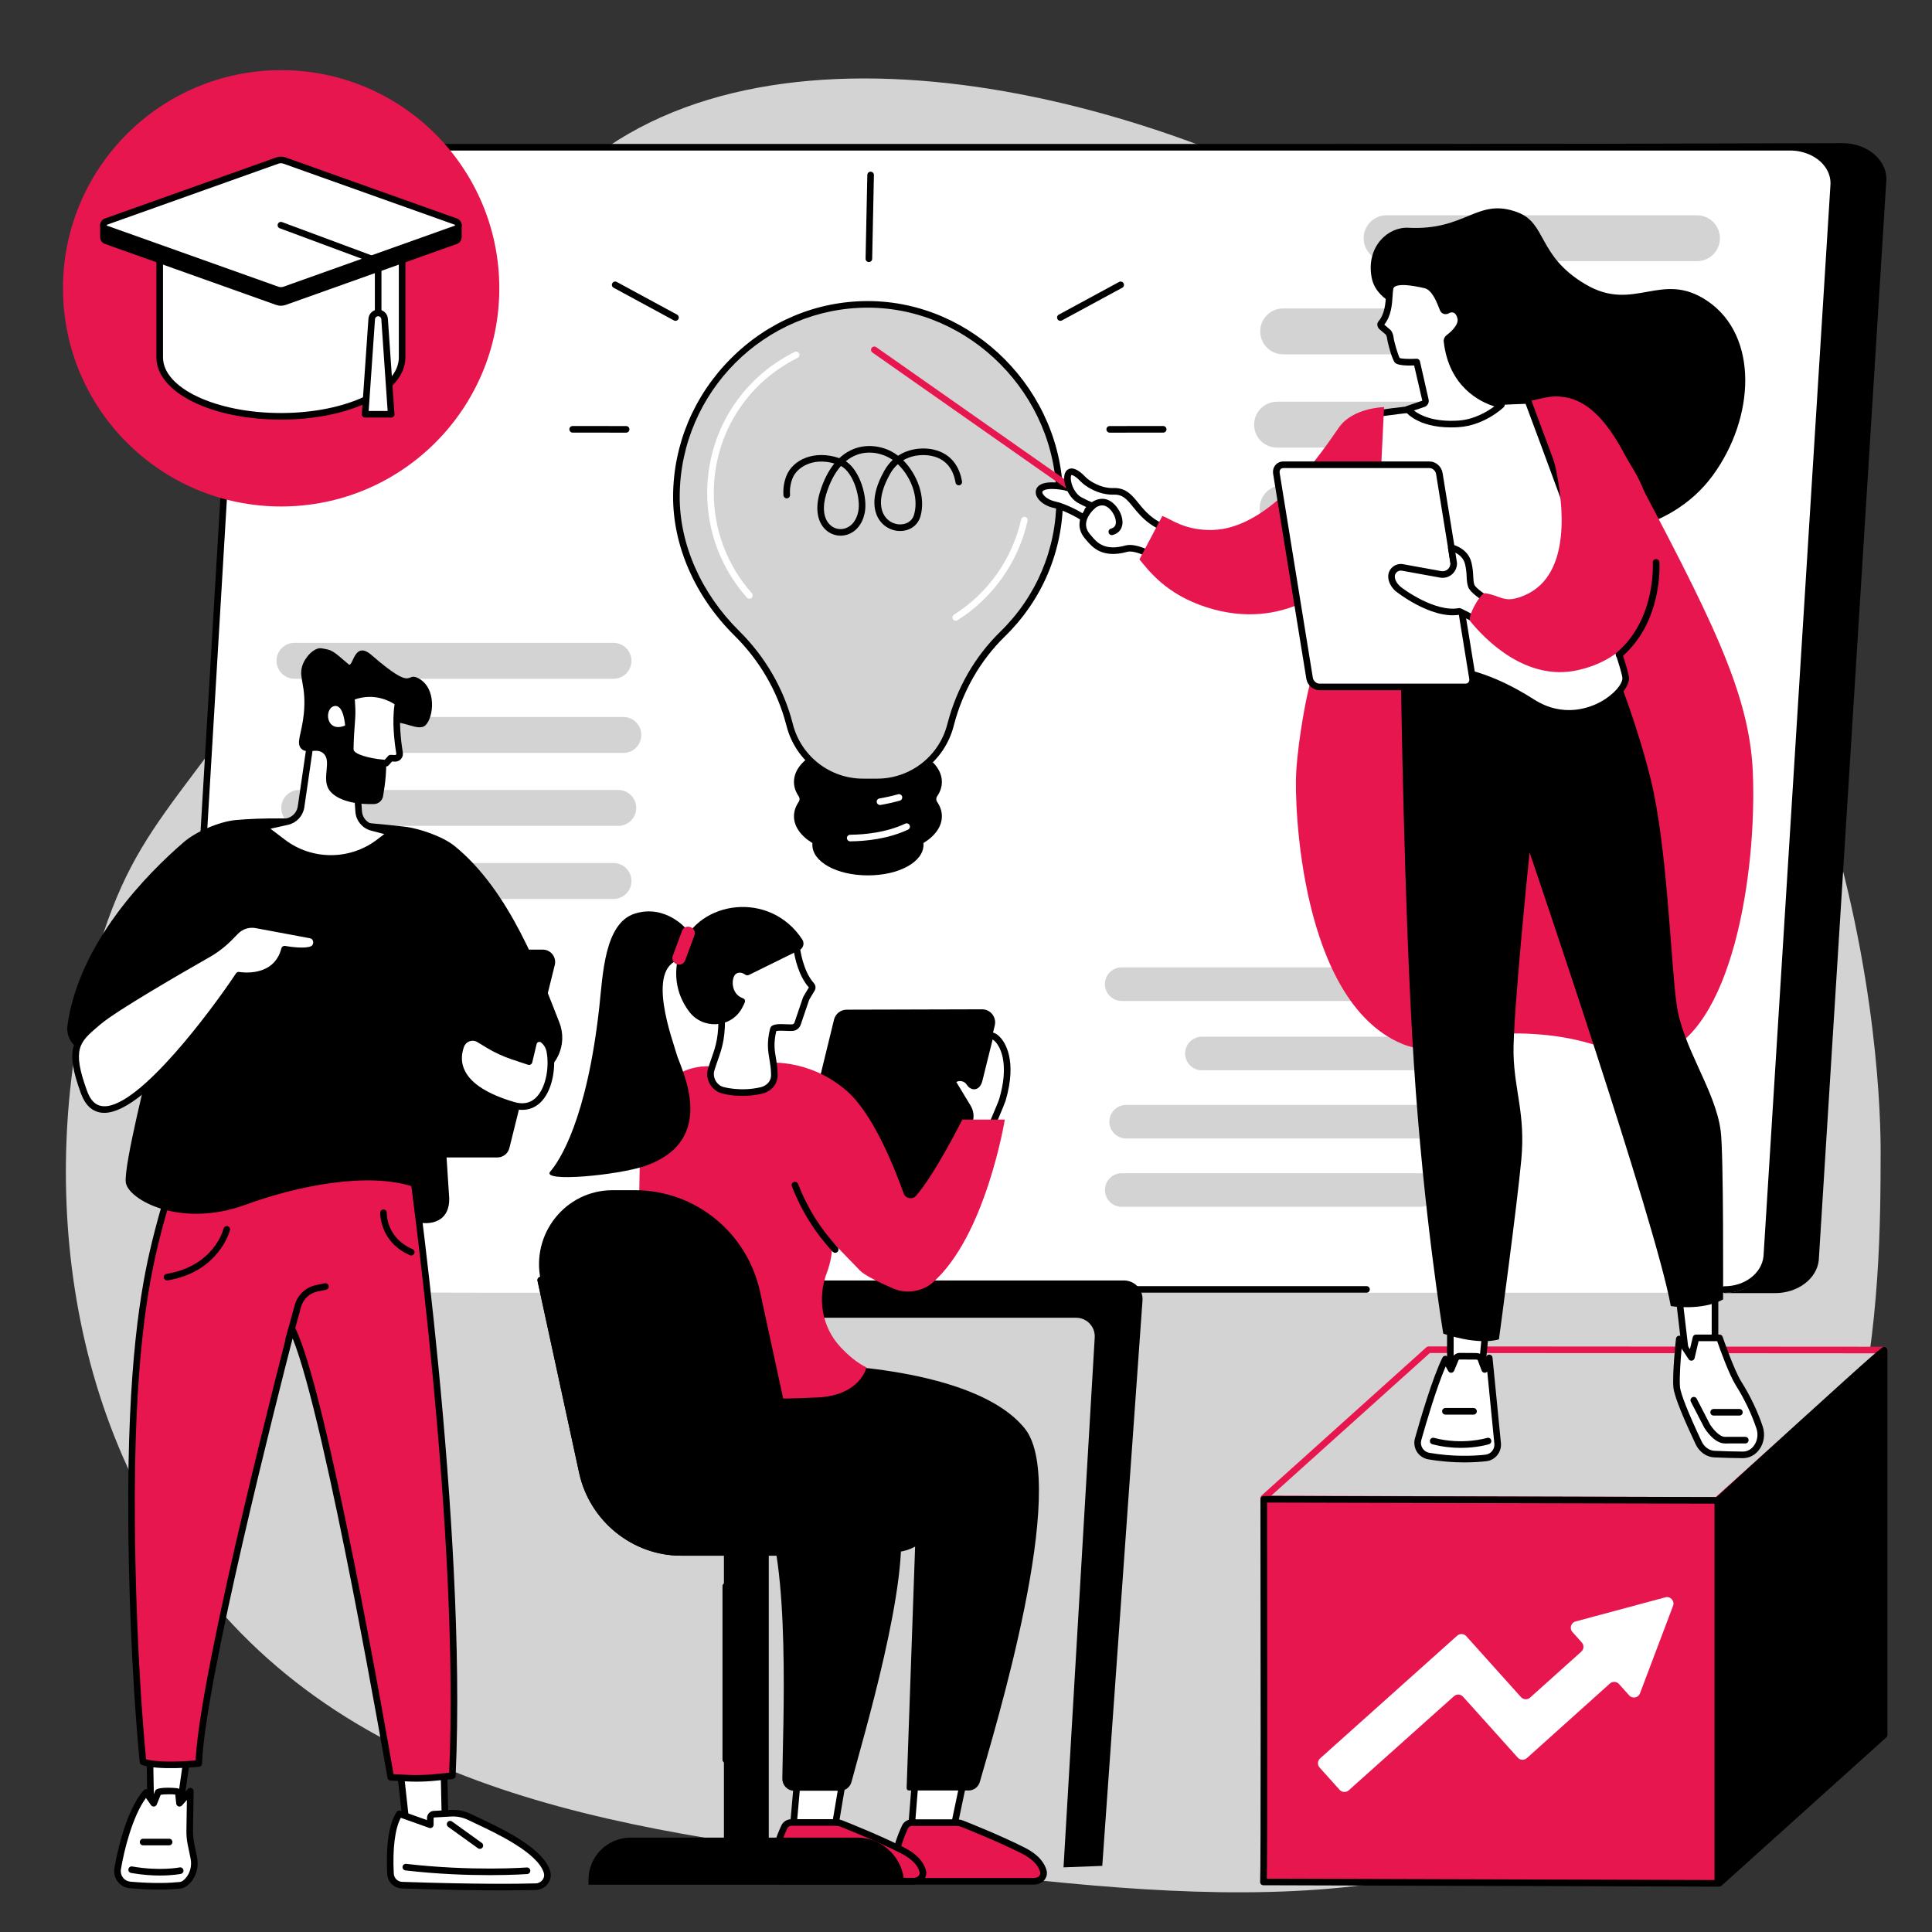
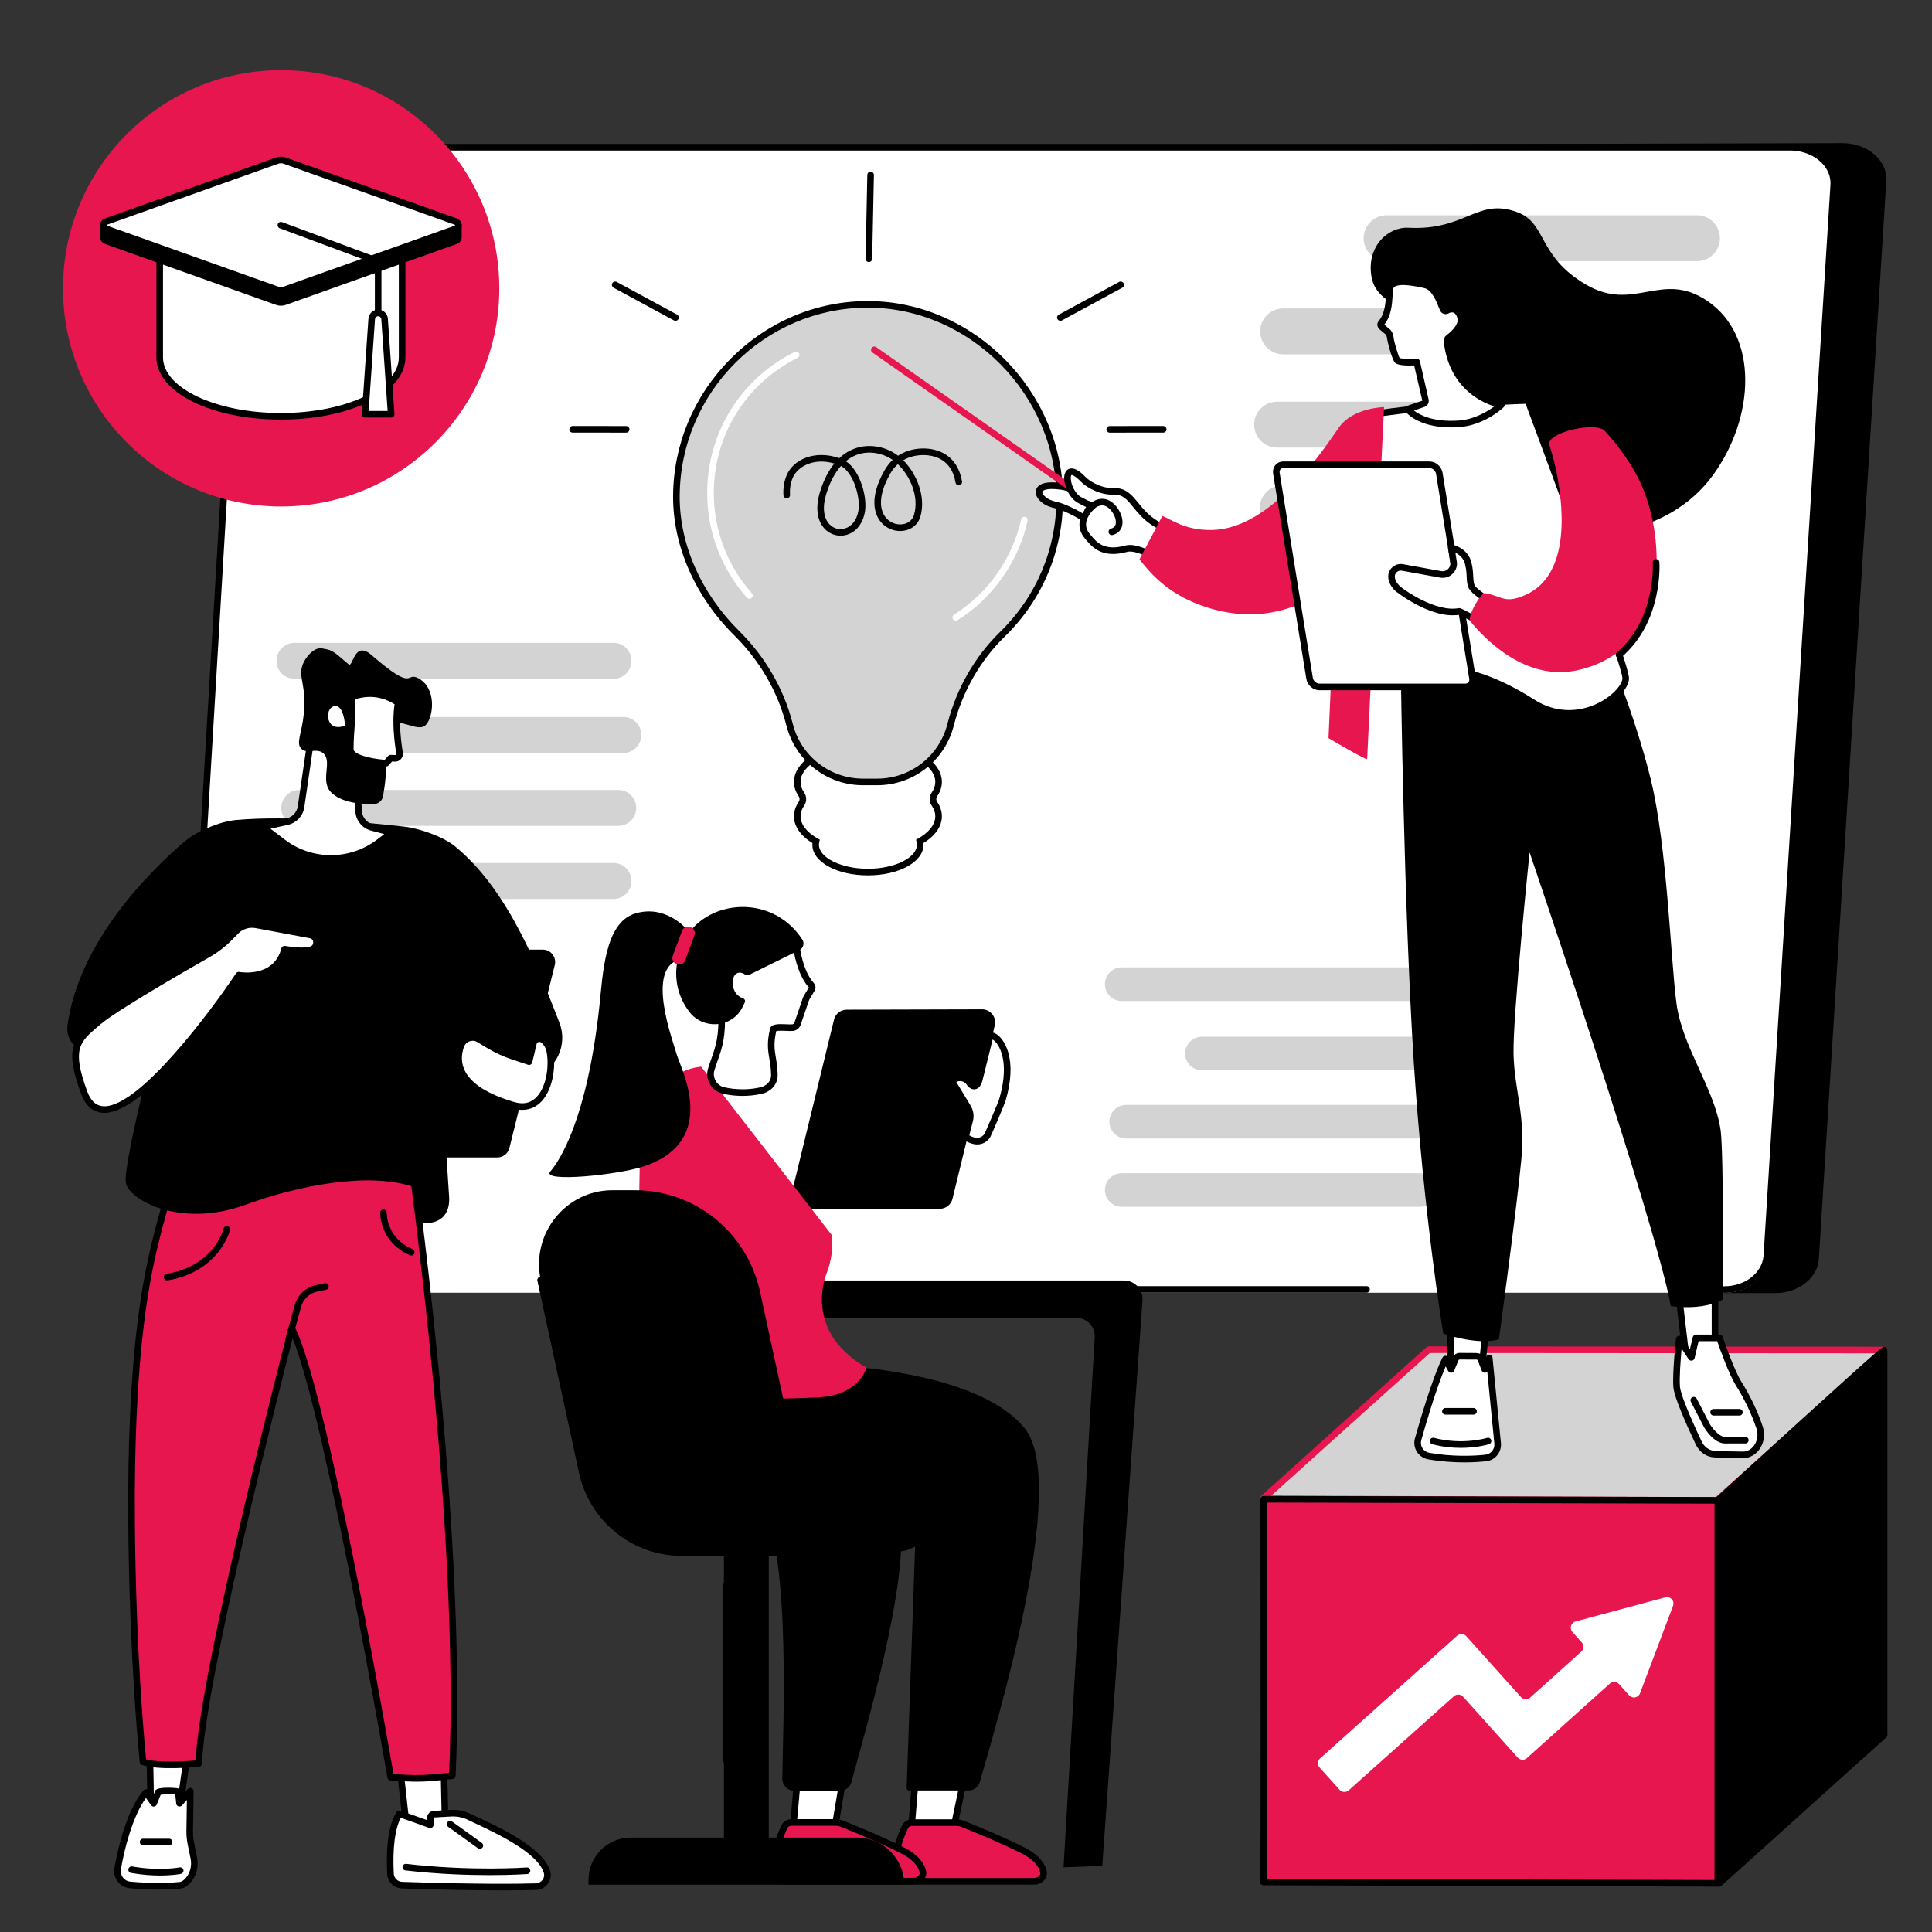
<svg xmlns="http://www.w3.org/2000/svg" width="831" zoomAndPan="magnify" viewBox="0 0 810 810" height="831" preserveAspectRatio="xMidYMid meet" version="1.0">
  <rect x="0" y="0" width="810" height="810" fill="#333333" stroke="none" />
  <defs>
    <clipPath id="e627d53a44">
      <path d="M 528 564 L 791.477 564 L 791.477 631 L 528 631 Z M 528 564 " clip-rule="nonzero" />
    </clipPath>
    <clipPath id="417ae38640">
      <path d="M 718 564 L 791.477 564 L 791.477 791 L 718 791 Z M 718 564 " clip-rule="nonzero" />
    </clipPath>
  </defs>
-   <path fill="#d4d3d3" d="M 788.465 483.09 C 788.504 458.371 785.07 232.863 599.375 109.637 C 500.527 44.043 338.895 0.031 250.828 64.324 C 224.82 83.312 230.543 93.266 168.984 194.762 C 84.484 334.074 62.73 333.422 43.395 391.102 C 18.227 466.176 18.277 577.109 80.082 660.203 C 150.215 754.492 266.754 768.434 383.473 782.398 C 498.023 796.105 614.078 809.992 699.559 737.09 C 788.184 661.516 788.371 540.047 788.465 483.09 " fill-opacity="1" fill-rule="nonzero" />
  <path fill="#010000" d="M 289.633 61.293 L 772.48 60.008 C 783.285 60.008 791.758 67.625 790.801 76.469 L 762.527 528.363 C 761.684 536.16 753.734 542.145 744.207 542.145 L 723.023 542.145 L 718.633 539.867 L 112.133 542.062 C 101.332 542.062 92.746 533.656 93.703 524.809 L 121.988 75.078 C 122.832 67.273 130.477 60.445 140 60.445 L 289.633 61.293 " fill-opacity="1" fill-rule="nonzero" />
  <path fill="#ffffff" d="M 269.383 61.598 L 750.949 61.598 C 761.719 61.598 770.176 69.211 769.219 78.051 L 741.188 528.219 C 740.344 536.02 732.41 541.996 722.91 541.996 L 92.395 541.996 C 81.617 541.996 73.164 534.387 74.121 525.543 L 102.156 75.375 C 102.996 67.574 110.926 61.598 120.426 61.598 L 269.383 61.598 " fill-opacity="1" fill-rule="nonzero" />
  <path fill="#000000" d="M 722.961 542.039 C 722.203 542.039 721.586 541.422 721.586 540.66 C 721.586 539.898 722.203 539.277 722.961 539.277 C 731.535 539.277 738.586 533.871 739.359 526.711 L 767.391 78.043 C 767.746 74.711 766.629 71.449 764.242 68.785 C 761.051 65.234 755.91 63.105 750.492 63.105 L 119.973 63.105 C 111.258 63.105 103.832 68.602 103.074 75.609 L 86.461 355.008 C 86.414 355.773 85.762 356.348 85 356.309 C 84.238 356.262 83.656 355.605 83.703 354.848 L 100.32 75.379 C 101.25 66.777 109.695 60.34 119.973 60.34 L 750.492 60.34 C 756.777 60.34 762.535 62.75 766.301 66.941 C 769.219 70.191 770.582 74.219 770.141 78.281 L 742.113 526.941 C 741.176 535.578 732.949 542.039 722.961 542.039 " fill-opacity="1" fill-rule="nonzero" />
  <path fill="#000000" d="M 572.914 541.973 L 447.402 541.973 C 446.641 541.973 446.023 541.355 446.023 540.59 C 446.023 539.828 446.641 539.215 447.402 539.215 L 572.914 539.215 C 573.68 539.215 574.297 539.828 574.297 540.59 C 574.297 541.355 573.68 541.973 572.914 541.973 " fill-opacity="1" fill-rule="nonzero" />
  <path fill="#d4d3d3" d="M 711.465 109.496 L 581.332 109.496 C 575.809 109.496 571.422 104.848 571.73 99.332 C 572.02 94.238 576.234 90.258 581.332 90.258 L 711.465 90.258 C 716.988 90.258 721.379 94.906 721.07 100.422 C 720.781 105.516 716.566 109.496 711.465 109.496 " fill-opacity="1" fill-rule="nonzero" />
  <path fill="#d4d3d3" d="M 593.984 222.727 L 537.734 222.727 C 532.199 222.727 527.816 218.074 528.129 212.559 C 528.418 207.465 532.629 203.484 537.734 203.484 L 593.984 203.484 C 599.516 203.484 603.906 208.129 603.594 213.648 C 603.297 218.742 599.086 222.727 593.984 222.727 " fill-opacity="1" fill-rule="nonzero" />
  <path fill="#d4d3d3" d="M 708.738 148.555 L 537.969 148.555 C 532.438 148.555 528.047 143.902 528.363 138.387 C 528.656 133.293 532.871 129.312 537.969 129.312 L 708.738 129.312 C 714.266 129.312 718.652 133.957 718.344 139.477 C 718.051 144.574 713.836 148.555 708.738 148.555 " fill-opacity="1" fill-rule="nonzero" />
  <path fill="#d4d3d3" d="M 706.191 187.664 L 535.422 187.664 C 529.898 187.664 525.5 183.016 525.816 177.496 C 526.105 172.402 530.324 168.426 535.422 168.426 L 706.191 168.426 C 711.715 168.426 716.105 173.07 715.793 178.59 C 715.508 183.684 711.293 187.664 706.191 187.664 " fill-opacity="1" fill-rule="nonzero" />
  <path fill="#d4d3d3" d="M 261.34 315.672 L 159.422 315.672 C 155.094 315.672 151.652 312.031 151.902 307.707 C 152.129 303.719 155.43 300.598 159.422 300.598 L 261.34 300.598 C 265.672 300.598 269.109 304.242 268.863 308.566 C 268.637 312.555 265.336 315.672 261.34 315.672 " fill-opacity="1" fill-rule="nonzero" />
  <path fill="#d4d3d3" d="M 259.207 346.254 L 125.461 346.254 C 121.129 346.254 117.691 342.617 117.938 338.293 C 118.164 334.305 121.465 331.184 125.461 331.184 L 259.207 331.184 C 263.535 331.184 266.977 334.824 266.73 339.148 C 266.504 343.137 263.203 346.254 259.207 346.254 " fill-opacity="1" fill-rule="nonzero" />
  <path fill="#d4d3d3" d="M 257.207 376.895 L 123.461 376.895 C 119.133 376.895 115.695 373.25 115.941 368.93 C 116.164 364.941 119.465 361.82 123.461 361.82 L 257.207 361.82 C 261.539 361.82 264.977 365.461 264.73 369.785 C 264.504 373.773 261.203 376.895 257.207 376.895 " fill-opacity="1" fill-rule="nonzero" />
  <path fill="#d4d3d3" d="M 257.207 284.586 L 123.461 284.586 C 119.133 284.586 115.695 280.949 115.941 276.625 C 116.164 272.633 119.465 269.516 123.461 269.516 L 257.207 269.516 C 261.539 269.516 264.977 273.156 264.73 277.48 C 264.504 281.469 261.203 284.586 257.207 284.586 " fill-opacity="1" fill-rule="nonzero" />
  <path fill="#d4d3d3" d="M 599.191 448.727 L 503.906 448.727 C 499.859 448.727 496.641 445.328 496.875 441.281 C 497.086 437.555 500.176 434.637 503.906 434.637 L 599.191 434.637 C 603.242 434.637 606.457 438.039 606.227 442.082 C 606.016 445.812 602.926 448.727 599.191 448.727 " fill-opacity="1" fill-rule="nonzero" />
  <path fill="#d4d3d3" d="M 597.195 477.324 L 472.156 477.324 C 468.109 477.324 464.891 473.918 465.125 469.875 C 465.336 466.145 468.418 463.23 472.156 463.23 L 597.195 463.23 C 601.246 463.23 604.461 466.629 604.234 470.676 C 604.016 474.406 600.934 477.324 597.195 477.324 " fill-opacity="1" fill-rule="nonzero" />
  <path fill="#d4d3d3" d="M 595.332 505.961 L 470.289 505.961 C 466.238 505.961 463.031 502.559 463.258 498.52 C 463.469 494.789 466.555 491.871 470.289 491.871 L 595.332 491.871 C 599.379 491.871 602.598 495.277 602.367 499.316 C 602.152 503.047 599.062 505.961 595.332 505.961 " fill-opacity="1" fill-rule="nonzero" />
  <path fill="#d4d3d3" d="M 595.332 419.668 L 470.289 419.668 C 466.238 419.668 463.031 416.262 463.258 412.223 C 463.469 408.492 466.555 405.574 470.289 405.574 L 595.332 405.574 C 599.379 405.574 602.598 408.977 602.367 413.02 C 602.152 416.75 599.062 419.668 595.332 419.668 " fill-opacity="1" fill-rule="nonzero" />
  <path fill="#010000" d="M 471.207 536.84 L 321.945 536.84 C 317.629 536.84 314.129 540.34 314.129 544.656 C 314.129 548.969 317.629 552.469 321.945 552.469 L 451.168 552.469 C 455.668 552.469 459.238 556.258 458.969 560.75 L 445.891 782.895 L 462.129 782.281 L 479 545.211 C 479.32 540.688 475.738 536.84 471.207 536.84 " fill-opacity="1" fill-rule="nonzero" />
  <path fill="#ffffff" d="M 334.152 748 L 332.539 766.344 L 349.98 766.426 L 353.062 748.125 L 334.152 748 " fill-opacity="1" fill-rule="nonzero" />
  <path fill="#000000" d="M 334.043 764.969 L 348.816 765.039 L 351.434 749.496 L 335.422 749.387 Z M 351.152 767.812 L 331.031 767.715 L 332.887 746.609 L 354.695 746.754 L 351.152 767.812 " fill-opacity="1" fill-rule="nonzero" />
  <path fill="#ffffff" d="M 383.605 748 L 381.875 769.449 L 399.18 769.535 L 403.68 748.125 L 383.605 748 " fill-opacity="1" fill-rule="nonzero" />
  <path fill="#000000" d="M 383.375 768.074 L 398.059 768.145 L 401.98 749.496 L 384.879 749.387 Z M 400.297 770.922 L 380.383 770.824 L 382.328 746.609 L 405.387 746.754 L 400.297 770.922 " fill-opacity="1" fill-rule="nonzero" />
  <path fill="#e8164f" d="M 400.895 764.133 L 382.461 764.133 C 381.152 764.133 379.977 764.812 379.48 765.863 C 377.84 769.309 374.512 777.367 374.961 785.02 C 375.086 787.105 377.086 788.738 379.496 788.738 L 433.59 788.738 C 436.074 788.738 437.965 786.766 437.469 784.652 C 436.871 782.125 434.812 778.793 428.883 775.801 C 419.277 770.949 407.211 766.105 403.406 764.605 C 402.613 764.289 401.762 764.133 400.895 764.133 " fill-opacity="1" fill-rule="nonzero" />
  <path fill="#000000" d="M 382.461 765.516 C 381.688 765.516 380.992 765.891 380.727 766.449 C 379.262 769.535 375.906 777.52 376.336 784.934 C 376.418 786.27 377.832 787.355 379.496 787.355 L 433.59 787.355 C 434.477 787.355 435.297 786.996 435.777 786.387 C 436.016 786.086 436.27 785.598 436.125 784.973 C 435.426 782.023 432.707 779.277 428.258 777.031 C 418.66 772.184 406.422 767.277 402.898 765.891 C 402.266 765.641 401.594 765.516 400.895 765.516 Z M 433.59 790.121 L 379.496 790.121 C 376.344 790.121 373.746 787.914 373.582 785.098 C 373.125 777.332 376.297 769.34 378.23 765.27 C 378.953 763.738 380.617 762.75 382.461 762.75 L 400.895 762.75 C 401.938 762.75 402.953 762.941 403.91 763.316 C 407.461 764.715 419.801 769.668 429.504 774.566 C 436.078 777.883 438.191 781.707 438.812 784.34 C 439.117 785.645 438.805 787.02 437.945 788.105 C 436.941 789.371 435.312 790.121 433.59 790.121 " fill-opacity="1" fill-rule="nonzero" />
  <path fill="#e8164f" d="M 350.312 764.086 L 331.879 764.086 C 330.57 764.086 329.395 764.762 328.895 765.816 C 327.258 769.262 323.93 777.324 324.379 784.969 C 324.5 787.062 326.5 788.691 328.91 788.691 L 383.004 788.691 C 385.492 788.691 387.383 786.723 386.883 784.609 C 386.285 782.074 384.234 778.746 378.301 775.754 C 368.699 770.902 356.625 766.059 352.82 764.559 C 352.031 764.246 351.18 764.086 350.312 764.086 " fill-opacity="1" fill-rule="nonzero" />
  <path fill="#000000" d="M 331.879 765.469 C 331.105 765.469 330.41 765.844 330.145 766.402 C 328.68 769.492 325.324 777.473 325.758 784.887 C 325.836 786.227 327.25 787.309 328.91 787.309 L 383.004 787.309 C 383.895 787.309 384.711 786.953 385.195 786.34 C 385.434 786.039 385.688 785.547 385.539 784.926 C 384.844 781.977 382.121 779.23 377.676 776.984 C 368.066 772.137 355.832 767.23 352.316 765.844 C 351.68 765.594 351.008 765.469 350.312 765.469 Z M 383.004 790.074 L 328.91 790.074 C 325.762 790.074 323.164 787.871 322.996 785.051 C 322.543 777.289 325.719 769.297 327.648 765.223 C 328.375 763.695 330.031 762.703 331.879 762.703 L 350.312 762.703 C 351.359 762.703 352.375 762.895 353.332 763.27 C 356.875 764.672 369.207 769.613 378.922 774.516 C 385.488 777.832 387.613 781.664 388.23 784.289 C 388.539 785.598 388.223 786.973 387.359 788.059 C 386.359 789.32 384.73 790.074 383.004 790.074 " fill-opacity="1" fill-rule="nonzero" />
  <path fill="#000000" d="M 376.996 635.973 C 382.262 661.203 361.383 730.215 357.008 747.035 C 356.434 749.238 354.508 750.766 352.312 750.766 L 332.859 750.766 C 330.152 750.766 327.969 748.48 327.992 745.668 C 328.172 725.715 331.641 652.965 319.75 632.016 C 312.859 619.891 294.133 614.426 285.699 608.652 C 265.457 594.801 273.078 564.133 273.078 564.133 L 350.539 605.207 C 365.348 612.613 374.73 625.105 376.996 635.973 " fill-opacity="1" fill-rule="nonzero" />
  <path fill="#000000" d="M 341.887 572.066 C 341.887 572.066 408.617 572.691 429.66 598.918 C 448.57 622.492 416.676 726.273 410.809 747.043 C 410.195 749.195 408.297 750.668 406.137 750.668 L 381.066 750.668 C 380.535 750.668 380.109 750.223 380.109 749.676 L 383.969 639.715 C 383.969 632.785 380.641 626.273 375.035 622.52 C 367.176 617.258 353.91 610.23 334.273 610.383 C 271.906 610.867 282.992 571.164 282.992 571.164 L 341.887 572.066 " fill-opacity="1" fill-rule="nonzero" />
  <path fill="#010000" d="M 337.262 506.945 L 394.023 506.789 C 396.539 506.785 398.727 505.07 399.328 502.629 L 417.055 429.941 C 417.902 426.488 415.289 423.152 411.734 423.16 L 354.973 423.312 C 352.457 423.316 350.27 425.035 349.668 427.477 L 331.941 500.16 C 331.094 503.617 333.707 506.949 337.262 506.945 " fill-opacity="1" fill-rule="nonzero" />
  <path fill="#ffffff" d="M 399.785 452.73 C 401.914 451.211 404.871 451.719 406.367 453.863 C 407.598 455.859 409.746 456.09 410.562 452.66 L 415.016 434.688 C 415.578 432.285 426.762 439.059 420.242 461.18 C 419.723 462.941 414.074 475.977 413.852 476.262 C 411.414 479.398 407.953 478.742 404.879 476.703 C 404.754 476.621 405.785 472.629 406.543 469.77 C 407.027 467.938 406.758 465.992 405.805 464.355 L 399.078 453.238 L 399.785 452.73 " fill-opacity="1" fill-rule="nonzero" />
  <path fill="#000000" d="M 416.363 435 L 416.359 435.02 C 416.363 435.012 416.363 435.004 416.363 435 Z M 406.387 476.016 C 409.059 477.543 411.184 477.371 412.695 475.496 C 413.34 474.191 418.453 462.363 418.918 460.789 C 422.988 446.98 419.75 440.145 418.172 437.848 C 417.375 436.688 416.633 436.094 416.16 435.82 L 411.906 452.992 C 411.219 455.863 409.695 456.523 408.848 456.66 C 407.5 456.875 406.125 456.102 405.188 454.586 C 404.727 453.922 403.957 453.438 403.078 453.285 C 402.332 453.156 401.59 453.281 400.938 453.637 L 406.984 463.641 C 408.145 465.625 408.461 467.922 407.879 470.125 C 406.973 473.551 406.566 475.211 406.387 476.016 Z M 409.711 479.812 C 407.984 479.812 406.086 479.164 404.113 477.855 C 403.141 477.211 403.141 477.211 405.207 469.418 C 405.598 467.93 405.387 466.383 404.609 465.055 L 397.895 453.949 C 397.523 453.332 397.688 452.531 398.277 452.109 L 398.98 451.605 C 398.98 451.602 398.98 451.602 398.98 451.602 C 400.312 450.656 401.934 450.281 403.547 450.562 C 405.16 450.84 406.562 451.73 407.5 453.07 C 407.938 453.773 408.297 453.961 408.41 453.93 C 408.5 453.918 408.918 453.586 409.215 452.336 L 413.676 434.352 C 413.836 433.668 414.352 433.125 415.047 432.926 C 416.219 432.598 417.711 433.242 419.148 434.695 C 421.016 436.582 426.719 444.105 421.57 461.57 C 421.211 462.789 415.496 476.395 414.941 477.113 C 413.543 478.91 411.746 479.812 409.711 479.812 " fill-opacity="1" fill-rule="nonzero" />
-   <path fill="#e8164f" d="M 390.723 538.016 C 386.039 541.684 379.715 542.508 374.262 540.133 C 368.68 537.695 362.516 534.691 360.652 532.781 C 342.848 514.445 302.691 473.398 293.449 447.992 C 293.309 447.605 293.59 447.195 294 447.176 L 320.805 445.66 C 320.805 445.66 338.555 443.203 354.91 457.281 C 365.949 466.777 375 489.496 378.855 500.328 C 379.641 502.539 382.5 503.082 384.055 501.324 C 391.859 492.523 403.473 469.387 403.473 469.387 L 421.273 469.387 C 421.273 469.387 413.297 518.496 390.723 538.016 " fill-opacity="1" fill-rule="nonzero" />
  <path fill="#e8164f" d="M 348.746 517.809 C 348.746 517.809 349.945 524.984 346.664 533.578 C 342.59 544.254 344.535 556.344 352.348 564.727 C 355.629 568.242 359.332 571.402 363.258 573.293 C 363.258 573.293 360.758 585.098 342.574 585.902 C 335.176 586.23 315.648 586.938 301.125 586.113 C 281.293 584.984 266.652 581.332 266.652 581.332 L 268.188 489.707 C 268.188 489.707 266.832 450.262 293.953 447.191 L 348.746 517.809 " fill-opacity="1" fill-rule="nonzero" />
-   <path fill="#010000" d="M 350.156 525.246 C 349.785 525.246 349.414 525.098 349.141 524.805 C 341.695 516.793 335.93 507.559 331.992 497.355 C 331.723 496.645 332.078 495.844 332.789 495.566 C 333.504 495.297 334.301 495.645 334.578 496.359 C 338.383 506.234 343.965 515.168 351.168 522.926 C 351.684 523.484 351.656 524.359 351.094 524.875 C 350.828 525.125 350.488 525.246 350.156 525.246 " fill-opacity="1" fill-rule="nonzero" />
  <path fill="#ffffff" d="M 334.012 397.457 C 334.012 397.457 335.137 407.5 340.172 413.082 C 340.559 413.508 340.645 414.129 340.348 414.621 L 338.273 418.086 C 338.094 418.387 337.945 418.703 337.832 419.039 L 334.387 429.168 C 334.07 430.094 333.238 430.754 332.258 430.836 C 330.102 431.016 324.547 430.152 324.191 431.617 C 322.074 440.379 324.508 442.863 324.66 450.488 C 324.773 456.012 319.254 457.172 319.254 457.172 C 310.137 459.297 302.648 456.984 302.648 456.984 C 299.031 455.766 297.152 451.703 298.156 448.465 C 300.758 440.074 302.992 437.422 302.539 423.613 L 295.625 409.113 C 295.754 402.164 301.555 396.652 308.555 396.82 L 334.012 397.457 " fill-opacity="1" fill-rule="nonzero" />
  <path fill="#000000" d="M 297.016 408.82 L 303.91 423.281 L 303.922 423.566 C 304.293 434.883 302.895 438.895 300.953 444.453 C 300.48 445.812 299.988 447.227 299.477 448.875 C 298.738 451.266 300.039 454.645 303.094 455.676 C 303.129 455.684 310.324 457.836 318.941 455.824 C 319.145 455.781 323.367 454.797 323.277 450.516 C 323.227 447.883 322.891 445.891 322.566 443.965 C 321.98 440.477 321.422 437.18 322.852 431.289 C 323.367 429.164 326.449 429.293 329.703 429.426 C 330.672 429.465 331.586 429.508 332.145 429.457 C 332.57 429.422 332.938 429.137 333.082 428.727 L 336.523 418.59 C 336.668 418.172 336.855 417.762 337.086 417.375 L 339.121 413.98 C 334.867 409.242 333.281 401.727 332.809 398.809 L 308.516 398.203 C 305.488 398.133 302.617 399.242 300.438 401.324 C 298.355 403.316 297.148 405.969 297.016 408.82 Z M 311.293 459.461 C 306.062 459.461 302.461 458.371 302.242 458.301 C 298.016 456.879 295.555 452.191 296.836 448.055 C 297.363 446.359 297.863 444.93 298.344 443.543 C 300.168 438.316 301.488 434.523 301.168 423.945 L 294.234 409.414 L 294.242 409.086 C 294.312 405.371 295.832 401.906 298.523 399.328 C 301.242 396.73 304.812 395.34 308.586 395.445 L 335.25 396.109 L 335.383 397.301 C 335.395 397.398 336.527 406.98 341.195 412.156 C 342.004 413.051 342.137 414.324 341.535 415.328 L 339.457 418.797 C 339.328 419.016 339.227 419.246 339.141 419.484 L 335.695 429.613 C 335.203 431.07 333.895 432.09 332.371 432.211 C 331.645 432.277 330.645 432.234 329.59 432.188 C 328.391 432.137 326.242 432.051 325.457 432.277 C 324.266 437.402 324.742 440.234 325.293 443.504 C 325.617 445.434 325.988 447.621 326.043 450.457 C 326.145 455.734 321.836 458.039 319.543 458.523 C 316.559 459.223 313.746 459.461 311.293 459.461 " fill-opacity="1" fill-rule="nonzero" />
  <path fill="#000000" d="M 336.367 393.902 C 337.406 395.484 336.777 397.613 335.051 398.406 L 334.012 398.883 L 314.012 408.738 C 313.508 408.988 312.895 408.957 312.438 408.625 C 311.609 408.023 310.121 407.285 308.629 408.238 C 306.555 409.562 306.129 416.645 311.469 418.523 C 312.176 418.77 312.562 419.52 312.277 420.203 C 311.969 420.945 311.516 421.934 310.887 423.012 C 306.172 431.113 294.52 431.598 288.906 424.082 C 284.766 418.543 280.977 409.438 285.641 396.98 C 292.961 377.453 322.848 373.25 336.367 393.902 " fill-opacity="1" fill-rule="nonzero" />
  <path fill="#000000" d="M 287.664 389.375 C 287.664 389.375 278.938 379.02 266.168 383.031 C 253.395 387.047 252.746 408.66 251.266 422.129 C 246.051 469.578 234.469 486.848 230.727 491.137 C 226.578 495.895 259.215 492.664 270.211 488.914 C 301.906 478.113 285.215 447.598 283.727 442.105 C 282.238 436.609 270.422 405.859 285.109 402.266 L 292.559 395.922 L 287.664 389.375 " fill-opacity="1" fill-rule="nonzero" />
  <path fill="#e8164f" d="M 283.648 404.188 L 283.805 404.246 C 285.195 404.75 286.738 404.043 287.25 402.66 L 291.145 392.145 C 291.656 390.762 290.941 389.227 289.551 388.723 L 289.395 388.664 C 288.004 388.156 286.461 388.863 285.949 390.246 L 282.055 400.766 C 281.543 402.148 282.258 403.676 283.648 404.188 " fill-opacity="1" fill-rule="nonzero" />
  <path fill="#010000" d="M 303.508 787.656 L 322.312 787.656 L 322.312 638.367 L 303.508 638.367 L 303.508 787.656 " fill-opacity="1" fill-rule="nonzero" />
  <path fill="#010000" d="M 264.434 770.422 L 359.336 770.422 C 370.254 770.422 379.094 779.27 379.094 790.18 L 246.727 790.18 L 246.727 788.129 C 246.727 778.352 254.652 770.422 264.434 770.422 " fill-opacity="1" fill-rule="nonzero" />
  <path fill="#000000" d="M 304.293 739.133 C 303.531 739.133 302.91 738.516 302.91 737.75 L 302.91 664.996 C 302.91 664.23 303.531 663.613 304.293 663.613 C 305.059 663.613 305.676 664.23 305.676 664.996 L 305.676 737.75 C 305.676 738.516 305.059 739.133 304.293 739.133 " fill-opacity="1" fill-rule="nonzero" />
  <path fill="#010000" d="M 256.766 499 L 266.227 499 C 291.449 499 313.27 516.73 318.66 541.602 L 329.668 592.402 C 332.246 604.285 342.676 612.762 354.73 612.762 L 374.613 612.762 C 385.008 612.762 393.434 621.266 393.434 631.758 C 393.434 642.25 385.008 650.754 374.613 650.754 L 342.316 650.754 L 342.332 650.848 L 285.512 650.848 C 265.625 650.848 248.422 636.867 244.172 617.258 L 226.711 536.695 C 222.516 517.324 237.125 499 256.766 499 " fill-opacity="1" fill-rule="nonzero" />
  <path fill="#000000" d="M 342.332 652.227 L 285.512 652.227 C 265.129 652.227 247.176 637.645 242.82 617.551 L 225.359 536.984 C 225.199 536.238 225.676 535.504 226.418 535.34 C 227.164 535.176 227.902 535.652 228.062 536.398 L 245.523 616.969 C 249.602 635.797 266.422 649.465 285.512 649.465 L 342.332 649.465 C 343.098 649.465 343.715 650.082 343.715 650.848 C 343.715 651.609 343.098 652.227 342.332 652.227 " fill-opacity="1" fill-rule="nonzero" />
  <path fill="#000000" d="M 342.332 652.227 L 285.512 652.227 C 265.129 652.227 247.176 637.645 242.82 617.551 L 225.359 536.984 C 225.199 536.238 225.676 535.504 226.418 535.34 C 227.164 535.176 227.902 535.652 228.062 536.398 L 245.523 616.969 C 249.602 635.797 266.422 649.465 285.512 649.465 L 342.332 649.465 C 343.098 649.465 343.715 650.082 343.715 650.848 C 343.715 651.609 343.098 652.227 342.332 652.227 " fill-opacity="1" fill-rule="nonzero" />
  <path fill="#e8164f" d="M 209.336 120.879 C 209.336 171.398 168.387 212.344 117.871 212.344 C 67.355 212.344 26.406 171.398 26.406 120.879 C 26.406 70.363 67.355 29.414 117.871 29.414 C 168.387 29.414 209.336 70.363 209.336 120.879 " fill-opacity="1" fill-rule="nonzero" />
  <path fill="#ffffff" d="M 66.957 104.527 L 66.957 149.84 C 66.957 163.48 89.707 174.539 117.773 174.539 C 145.84 174.539 168.594 163.48 168.594 149.84 L 168.594 104.527 L 66.957 104.527 " fill-opacity="1" fill-rule="nonzero" />
  <path fill="#000000" d="M 68.34 105.91 L 68.34 149.84 C 68.34 162.695 90.516 173.16 117.777 173.16 C 145.035 173.16 167.211 162.695 167.211 149.84 L 167.211 105.91 Z M 117.777 175.918 C 88.504 175.918 65.574 164.465 65.574 149.84 L 65.574 104.523 C 65.574 103.762 66.195 103.145 66.957 103.145 L 168.594 103.145 C 169.355 103.145 169.973 103.762 169.973 104.523 L 169.973 149.84 C 169.973 164.465 147.047 175.918 117.777 175.918 " fill-opacity="1" fill-rule="nonzero" />
  <path fill="#000000" d="M 171.422 94.418 L 119.293 72.359 C 118.309 72.008 117.238 72.008 116.254 72.359 L 64.125 94.418 L 43.371 94.418 L 43.371 99.453 C 43.371 100.078 43.727 100.707 44.434 100.953 L 116.254 126.543 C 117.238 126.898 118.309 126.898 119.293 126.543 L 191.117 100.953 C 191.82 100.707 192.176 100.078 192.176 99.453 L 192.176 94.418 L 171.422 94.418 " fill-opacity="1" fill-rule="nonzero" />
  <path fill="#000000" d="M 44.754 95.797 L 44.754 99.449 C 44.754 99.602 44.848 99.633 44.898 99.648 L 116.719 125.242 C 117.398 125.48 118.148 125.48 118.828 125.242 L 190.652 99.648 C 190.699 99.633 190.793 99.602 190.793 99.449 L 190.793 95.797 L 171.426 95.797 C 171.238 95.797 171.059 95.762 170.883 95.688 L 118.754 73.633 C 118.148 73.418 117.398 73.418 116.719 73.66 L 64.664 95.688 C 64.492 95.762 64.309 95.797 64.125 95.797 Z M 117.773 128.188 C 117.105 128.188 116.43 128.074 115.793 127.848 L 43.969 102.258 C 42.77 101.828 41.992 100.727 41.992 99.449 L 41.992 94.418 C 41.992 93.648 42.609 93.031 43.371 93.031 L 63.844 93.031 L 115.719 71.086 C 117.07 70.602 118.477 70.602 119.758 71.055 L 171.707 93.031 L 192.176 93.031 C 192.938 93.031 193.559 93.648 193.559 94.418 L 193.559 99.449 C 193.559 100.727 192.781 101.828 191.578 102.258 L 119.758 127.848 C 119.117 128.074 118.445 128.188 117.773 128.188 " fill-opacity="1" fill-rule="nonzero" />
  <path fill="#ffffff" d="M 191.117 92.914 L 119.293 67.32 C 118.312 66.973 117.238 66.973 116.254 67.32 L 44.434 92.914 C 43.02 93.41 43.02 95.414 44.434 95.914 L 116.254 121.504 C 117.238 121.855 118.312 121.855 119.293 121.504 L 191.117 95.914 C 192.531 95.414 192.531 93.41 191.117 92.914 " fill-opacity="1" fill-rule="nonzero" />
  <path fill="#000000" d="M 117.777 68.441 C 117.418 68.441 117.059 68.5 116.719 68.621 L 44.898 94.211 C 44.852 94.227 44.754 94.266 44.754 94.414 C 44.754 94.562 44.855 94.602 44.898 94.617 L 116.719 120.207 C 117.398 120.445 118.148 120.445 118.832 120.207 L 190.652 94.617 C 190.695 94.602 190.793 94.562 190.793 94.414 C 190.793 94.258 190.699 94.227 190.652 94.211 L 118.828 68.621 C 118.488 68.5 118.133 68.441 117.777 68.441 Z M 117.777 123.148 C 117.105 123.148 116.434 123.035 115.793 122.809 L 43.969 97.219 C 42.77 96.789 41.992 95.691 41.992 94.414 C 41.992 93.137 42.77 92.035 43.969 91.609 L 115.793 66.02 C 117.07 65.562 118.48 65.562 119.758 66.02 L 191.582 91.609 C 192.781 92.035 193.559 93.137 193.559 94.414 C 193.559 95.688 192.781 96.789 191.582 97.219 L 119.758 122.809 C 119.117 123.035 118.445 123.148 117.777 123.148 " fill-opacity="1" fill-rule="nonzero" />
  <path fill="#ffffff" d="M 158.543 131.195 C 157.121 131.195 155.941 132.301 155.844 133.715 L 153.09 173.695 L 164.004 173.695 L 161.242 133.715 C 161.145 132.301 159.965 131.195 158.543 131.195 " fill-opacity="1" fill-rule="nonzero" />
  <path fill="#000000" d="M 154.566 172.312 L 162.52 172.312 L 159.863 133.812 C 159.816 133.121 159.238 132.578 158.543 132.578 C 157.852 132.578 157.273 133.121 157.223 133.812 Z M 164.004 175.078 L 153.086 175.078 C 152.703 175.078 152.336 174.918 152.078 174.637 C 151.816 174.359 151.684 173.98 151.707 173.598 L 154.469 133.625 C 154.613 131.484 156.406 129.812 158.543 129.812 C 160.684 129.812 162.477 131.484 162.621 133.625 L 165.379 173.598 C 165.406 173.98 165.273 174.359 165.012 174.637 C 164.75 174.918 164.387 175.078 164.004 175.078 " fill-opacity="1" fill-rule="nonzero" />
  <path fill="#000000" d="M 158.543 132.078 C 157.781 132.078 157.164 131.461 157.164 130.695 L 157.164 110.523 L 117.293 95.707 C 116.578 95.445 116.215 94.645 116.48 93.934 C 116.746 93.215 117.543 92.852 118.258 93.117 L 159.027 108.27 C 159.566 108.469 159.93 108.984 159.93 109.562 L 159.93 130.695 C 159.93 131.461 159.309 132.078 158.543 132.078 " fill-opacity="1" fill-rule="nonzero" />
  <path fill="#ffffff" d="M 79.961 725.809 L 75.258 758.828 L 63.227 758.875 L 62.66 726.398 L 79.961 725.809 " fill-opacity="1" fill-rule="nonzero" />
  <path fill="#000000" d="M 64.066 727.734 L 64.586 757.488 L 74.059 757.449 L 78.359 727.246 Z M 63.227 760.254 C 62.473 760.254 61.859 759.652 61.844 758.898 L 61.277 726.422 C 61.266 725.668 61.859 725.043 62.613 725.02 L 79.914 724.426 C 80.305 724.418 80.715 724.578 80.992 724.887 C 81.262 725.191 81.391 725.598 81.328 726.004 L 76.629 759.02 C 76.531 759.699 75.949 760.207 75.262 760.211 L 63.23 760.254 C 63.23 760.254 63.227 760.254 63.227 760.254 " fill-opacity="1" fill-rule="nonzero" />
  <path fill="#ffffff" d="M 75.664 790.391 C 70.945 790.898 63.914 791.098 54.516 790.273 C 51.156 789.98 48.785 786.863 49.328 783.535 C 50.789 774.574 54.859 758.766 61.277 751.512 L 64.449 756.031 L 66.328 751.363 C 66.633 750.859 74.609 750.523 74.773 751.473 L 75.258 756.031 L 79.785 750.957 L 79.535 767.617 C 79.512 769.457 79.684 771.297 80.055 773.094 L 81.246 778.855 C 81.961 782.32 81.074 785.988 78.652 788.57 C 77.707 789.582 76.656 790.289 75.664 790.391 " fill-opacity="1" fill-rule="nonzero" />
  <path fill="#000000" d="M 61.199 753.805 C 55.539 761.445 51.961 775.973 50.691 783.758 C 50.492 784.984 50.816 786.246 51.574 787.223 C 52.332 788.195 53.418 788.789 54.637 788.898 C 64.641 789.777 71.516 789.449 75.52 789.02 C 76.102 788.957 76.879 788.449 77.648 787.629 C 79.699 785.438 80.539 782.266 79.891 779.137 L 78.703 773.375 C 78.312 771.48 78.129 769.535 78.156 767.598 L 78.348 754.645 L 76.289 756.953 C 75.926 757.359 75.355 757.516 74.836 757.348 C 74.312 757.184 73.941 756.723 73.887 756.18 L 73.48 752.379 C 72.102 752.168 68.715 752.246 67.375 752.465 L 65.73 756.547 C 65.539 757.02 65.109 757.348 64.605 757.402 C 64.105 757.461 63.605 757.242 63.316 756.824 Z M 66.527 792.215 C 63.137 792.215 59.102 792.062 54.395 791.652 C 52.402 791.473 50.625 790.508 49.391 788.922 C 48.16 787.34 47.641 785.297 47.965 783.312 C 48.348 780.949 51.961 759.957 60.242 750.598 C 60.523 750.281 60.93 750.113 61.355 750.133 C 61.777 750.156 62.164 750.371 62.406 750.719 L 64.117 753.156 L 65.047 750.844 C 65.074 750.777 65.105 750.715 65.145 750.652 C 66.184 748.914 74.066 749.68 74.145 749.695 C 74.582 749.777 75.922 750.023 76.137 751.234 C 76.141 751.262 76.145 751.297 76.148 751.324 L 76.305 752.781 L 78.754 750.039 C 79.141 749.605 79.75 749.457 80.289 749.672 C 80.824 749.879 81.176 750.402 81.168 750.977 L 80.918 767.637 C 80.895 769.375 81.059 771.117 81.41 772.816 L 82.598 778.574 C 83.426 782.586 82.332 786.676 79.664 789.52 C 78.41 790.852 77.078 791.633 75.812 791.77 C 73.586 792.008 70.504 792.215 66.527 792.215 " fill-opacity="1" fill-rule="nonzero" />
  <path fill="#000000" d="M 67.059 786.324 C 63.734 786.324 59.613 786.07 54.953 785.246 C 54.199 785.117 53.699 784.398 53.832 783.648 C 53.961 782.895 54.684 782.395 55.43 782.527 C 66.992 784.559 75.195 782.941 75.273 782.926 C 76.016 782.777 76.75 783.258 76.902 784.008 C 77.055 784.754 76.57 785.484 75.824 785.637 C 75.605 785.684 72.34 786.324 67.059 786.324 " fill-opacity="1" fill-rule="nonzero" />
  <path fill="#000000" d="M 70.91 773.664 L 59.992 773.664 C 59.23 773.664 58.609 773.047 58.609 772.281 C 58.609 771.516 59.23 770.898 59.992 770.898 L 70.91 770.898 C 71.672 770.898 72.289 771.516 72.289 772.281 C 72.289 773.047 71.672 773.664 70.91 773.664 " fill-opacity="1" fill-rule="nonzero" />
  <path fill="#ffffff" d="M 166.328 728.758 L 170.562 767.238 L 186.75 770.625 L 185.766 725.508 L 166.328 728.758 " fill-opacity="1" fill-rule="nonzero" />
  <path fill="#000000" d="M 171.828 766.09 L 185.328 768.918 L 184.418 727.133 L 167.848 729.906 Z M 186.75 772.012 C 186.656 772.012 186.562 772.004 186.469 771.98 L 170.281 768.594 C 169.695 768.469 169.254 767.984 169.191 767.391 L 164.957 728.906 C 164.875 728.18 165.379 727.516 166.102 727.395 L 185.535 724.141 C 185.934 724.078 186.336 724.184 186.648 724.441 C 186.953 724.699 187.137 725.074 187.148 725.473 L 188.133 770.598 C 188.141 771.02 187.957 771.426 187.633 771.691 C 187.383 771.902 187.07 772.012 186.75 772.012 " fill-opacity="1" fill-rule="nonzero" />
  <path fill="#ffffff" d="M 163.719 785.59 C 163.359 778.848 163.352 766.43 167.461 760.445 L 180.41 765.051 L 180.41 762.285 C 180.41 761.395 181.047 760.66 181.855 760.613 L 189.078 760.203 C 191.773 760.047 194.457 760.602 196.918 761.812 C 204.18 765.387 226.27 774.539 229.332 784.832 C 230.234 787.871 227.859 790.906 224.691 790.996 C 217.426 791.203 199.945 791.434 168.578 790.359 C 165.969 790.273 163.855 788.199 163.719 785.59 " fill-opacity="1" fill-rule="nonzero" />
  <path fill="#000000" d="M 165.098 785.52 C 165.199 787.426 166.715 788.914 168.625 788.977 C 199.66 790.039 217.051 789.832 224.652 789.617 C 225.773 789.582 226.832 789.02 227.492 788.113 C 228.109 787.258 228.297 786.207 228.004 785.227 C 225.488 776.762 207.949 768.535 199.523 764.578 C 198.277 764 197.188 763.484 196.309 763.055 C 194.066 761.949 191.594 761.445 189.156 761.582 L 181.934 761.992 C 181.898 762 181.789 762.102 181.789 762.285 L 181.789 765.051 C 181.789 765.5 181.57 765.926 181.203 766.184 C 180.84 766.441 180.367 766.504 179.945 766.355 L 168.051 762.121 C 165.613 766.543 164.539 774.957 165.098 785.52 Z M 210.203 792.555 C 200.562 792.555 186.938 792.367 168.535 791.742 C 165.176 791.629 162.516 789.016 162.336 785.664 C 161.969 778.656 161.992 765.965 166.32 759.66 C 166.676 759.141 167.332 758.93 167.922 759.141 L 179.027 763.09 L 179.027 762.285 C 179.027 760.664 180.234 759.324 181.777 759.234 L 188.996 758.816 C 191.906 758.656 194.859 759.262 197.531 760.574 C 198.395 761 199.469 761.5 200.695 762.078 C 210.164 766.516 227.785 774.785 230.656 784.438 C 231.195 786.246 230.855 788.176 229.73 789.734 C 228.57 791.332 226.703 792.324 224.734 792.375 C 221.613 792.469 216.855 792.555 210.203 792.555 " fill-opacity="1" fill-rule="nonzero" />
  <path fill="#000000" d="M 205.188 786.16 C 195.992 786.16 183.562 785.758 169.988 784.184 C 169.23 784.094 168.688 783.41 168.773 782.648 C 168.863 781.887 169.551 781.355 170.309 781.434 C 197.863 784.633 220.613 782.965 220.84 782.949 C 221.59 782.887 222.266 783.461 222.324 784.223 C 222.383 784.984 221.809 785.648 221.047 785.707 C 220.934 785.715 214.84 786.16 205.188 786.16 " fill-opacity="1" fill-rule="nonzero" />
  <path fill="#000000" d="M 201.176 775.145 C 200.895 775.145 200.613 775.059 200.371 774.883 L 187.906 765.918 C 187.285 765.473 187.145 764.609 187.59 763.992 C 188.035 763.371 188.898 763.23 189.52 763.676 L 201.984 772.641 C 202.605 773.086 202.746 773.953 202.301 774.57 C 202.031 774.945 201.605 775.145 201.176 775.145 " fill-opacity="1" fill-rule="nonzero" />
  <path fill="#e8164f" d="M 171.379 479.062 C 171.379 479.062 194.582 638.234 189.641 744.48 L 182.398 745.203 C 178.508 745.59 174.59 745.688 170.684 745.488 L 163.816 745.148 C 163.816 745.148 136.148 583.762 122.332 556.961 C 122.332 556.961 84.754 700.48 83.309 739.359 C 83.309 739.359 66.605 741.035 59.949 738.645 C 56.375 701.117 55.34 662.281 55.16 637.895 C 54.648 568.109 61.32 536.41 64.973 521.371 C 68.332 507.562 71.934 496.34 74.566 488.75 L 83.352 463.688 L 171.379 479.062 " fill-opacity="1" fill-rule="nonzero" />
  <path fill="#000000" d="M 164.992 743.82 L 170.754 744.113 C 174.578 744.305 178.453 744.207 182.262 743.828 L 188.312 743.223 C 192.773 642.676 172.082 493.836 170.152 480.254 L 84.27 465.25 L 75.871 489.203 C 72.195 499.805 68.98 510.738 66.32 521.695 C 61.891 539.91 56.059 571.773 56.543 637.887 C 56.691 658.137 57.5 697.891 61.238 737.602 C 66.895 739.168 78.285 738.398 81.984 738.09 C 84.125 697.809 120.621 558.027 120.992 556.609 C 121.141 556.055 121.609 555.648 122.18 555.586 C 122.754 555.523 123.297 555.816 123.559 556.324 C 136.871 582.152 162.34 728.438 164.992 743.82 Z M 174.602 746.973 C 173.27 746.973 171.938 746.941 170.613 746.871 L 163.75 746.527 C 163.102 746.492 162.566 746.016 162.457 745.375 C 162.191 743.828 136.688 595.66 122.684 561.102 C 116.75 584.086 85.98 704.652 84.691 739.414 C 84.664 740.102 84.133 740.668 83.445 740.738 C 82.75 740.805 66.352 742.414 59.48 739.945 C 58.977 739.766 58.625 739.309 58.574 738.773 C 54.75 698.652 53.93 658.359 53.781 637.906 C 53.293 571.484 59.168 539.402 63.633 521.043 C 66.316 510 69.555 498.984 73.262 488.301 L 82.047 463.23 C 82.27 462.594 82.926 462.211 83.59 462.324 L 171.617 477.703 C 172.203 477.801 172.66 478.273 172.746 478.863 C 172.977 480.457 195.914 639.387 191.02 744.543 C 190.988 745.227 190.457 745.785 189.777 745.852 L 182.535 746.574 C 179.91 746.84 177.25 746.973 174.602 746.973 " fill-opacity="1" fill-rule="nonzero" />
  <path fill="#000000" d="M 121.027 563 C 120.906 563 120.785 562.988 120.66 562.949 C 119.922 562.75 119.492 561.988 119.695 561.254 L 123.555 547.203 C 124.738 542.902 128.184 539.668 132.555 538.766 L 136.168 538.016 C 136.914 537.863 137.645 538.344 137.801 539.09 C 137.953 539.84 137.473 540.57 136.727 540.723 L 133.117 541.473 C 129.766 542.164 127.125 544.637 126.219 547.938 L 122.359 561.984 C 122.191 562.598 121.637 563 121.027 563 " fill-opacity="1" fill-rule="nonzero" />
  <path fill="#000000" d="M 70.035 536.832 C 69.371 536.832 68.785 536.355 68.672 535.68 C 68.547 534.926 69.055 534.211 69.809 534.086 C 89.633 530.781 93.574 515.73 93.73 515.09 C 93.918 514.352 94.664 513.898 95.406 514.078 C 96.145 514.258 96.598 515.004 96.418 515.746 C 96.379 515.918 91.945 533.203 70.262 536.812 C 70.188 536.828 70.109 536.832 70.035 536.832 " fill-opacity="1" fill-rule="nonzero" />
  <path fill="#000000" d="M 172.422 526.371 C 172.242 526.371 172.055 526.336 171.875 526.258 C 159.082 520.703 159.395 508.531 159.398 508.41 C 159.43 507.645 160.07 507.055 160.832 507.082 C 161.594 507.113 162.191 507.75 162.16 508.516 C 162.148 508.961 161.973 518.945 172.977 523.723 C 173.676 524.027 173.996 524.84 173.691 525.539 C 173.465 526.062 172.957 526.371 172.422 526.371 " fill-opacity="1" fill-rule="nonzero" />
  <path fill="#000000" d="M 169.508 346.574 C 154.16 344.848 121.398 341.742 98.867 343.805 C 92.062 344.43 82.242 348.582 77.07 353.047 C 61.832 366.195 33.086 395.156 28.285 429.906 C 27.582 434.977 30.906 439.734 35.906 440.844 L 62.465 446.727 C 62.465 446.727 51.879 488.461 52.73 495.672 C 53.582 502.875 75.523 515.141 102.965 505.082 C 124.363 497.238 154.648 491 173.879 497.766 C 174.062 497.828 175.902 512.605 176.09 512.633 C 182.266 513.531 188.488 511.129 188.34 502.449 L 185.41 457.391 L 220.609 452.738 L 223.758 451.691 C 233.27 448.52 238.184 438.027 234.52 428.695 C 226.25 407.645 213.773 373.574 190.66 354.75 C 185.719 350.723 175.844 347.297 169.508 346.574 " fill-opacity="1" fill-rule="nonzero" />
  <path fill="#010000" d="M 153.508 485.266 L 208.516 485.266 C 210.902 485.266 212.984 483.637 213.562 481.32 L 232.594 404.582 C 233.406 401.301 230.926 398.133 227.547 398.133 L 172.539 398.133 C 170.152 398.133 168.07 399.762 167.496 402.082 L 148.461 478.816 C 147.648 482.094 150.129 485.266 153.508 485.266 " fill-opacity="1" fill-rule="nonzero" />
  <path fill="#ffffff" d="M 223.648 437.355 L 221.797 445.094 L 215.148 442.883 C 211.484 441.66 207.969 440.035 204.664 438.031 L 200.852 435.719 C 198 433.992 194.301 435.344 193.195 438.484 C 190.84 445.16 191.305 456.344 215.258 463.367 C 228.48 467.25 232.266 450.312 230.555 440.906 C 230.117 438.5 228.938 436.961 227.723 435.988 C 226.273 434.828 224.105 435.555 223.648 437.355 " fill-opacity="1" fill-rule="nonzero" />
  <path fill="#000000" d="M 198.148 436.344 C 197.715 436.344 197.277 436.418 196.855 436.57 C 195.75 436.961 194.891 437.832 194.5 438.941 C 193.223 442.562 193.383 445.973 194.973 449.074 C 197.734 454.469 204.691 458.828 215.648 462.047 C 219.156 463.074 222.109 462.539 224.426 460.449 C 228.879 456.445 230.348 447.492 229.195 441.152 C 228.883 439.438 228.094 438.059 226.855 437.066 C 226.406 436.707 225.934 436.812 225.754 436.871 C 225.57 436.934 225.133 437.133 224.988 437.691 L 223.145 445.418 C 223.055 445.797 222.809 446.113 222.469 446.309 C 222.133 446.496 221.73 446.531 221.363 446.406 L 214.711 444.191 C 210.953 442.945 207.332 441.27 203.949 439.215 L 200.133 436.902 C 199.523 436.531 198.84 436.344 198.148 436.344 Z M 218.93 465.316 C 217.637 465.316 216.277 465.113 214.871 464.699 C 203.156 461.262 195.633 456.43 192.512 450.336 C 190.594 446.582 190.375 442.324 191.891 438.023 C 192.562 436.125 194.031 434.645 195.926 433.969 C 197.801 433.293 199.859 433.504 201.566 434.535 L 205.383 436.852 C 208.59 438.797 212.023 440.383 215.586 441.57 L 220.805 443.309 L 222.305 437.035 C 222.305 437.027 222.305 437.016 222.309 437.012 C 222.641 435.711 223.602 434.68 224.875 434.254 C 226.148 433.82 227.539 434.074 228.586 434.91 C 230.359 436.332 231.477 438.266 231.914 440.656 C 233.188 447.645 231.641 457.68 226.277 462.508 C 224.207 464.367 221.711 465.316 218.93 465.316 " fill-opacity="1" fill-rule="nonzero" />
  <path fill="#ffffff" d="M 96.434 392.93 C 93.684 395.75 90.551 398.16 87.129 400.113 C 75.582 406.688 47.996 422.609 41.133 428.473 C 32.391 435.941 28.207 438.73 35.234 457.945 C 46.688 489.27 100.094 408.855 100.094 408.855 C 100.094 408.855 115.781 411.691 119.305 397.949 C 119.305 397.949 127.48 399.48 130.887 398.004 C 133.504 396.871 133.387 392.441 129.902 391.953 L 107.336 387.746 C 104.23 387.188 101.047 388.207 98.844 390.465 L 96.434 392.93 " fill-opacity="1" fill-rule="nonzero" />
  <path fill="#000000" d="M 97.422 393.898 C 94.582 396.805 91.348 399.301 87.812 401.316 C 76.301 407.871 48.797 423.742 42.031 429.523 L 41.258 430.184 C 33.328 436.938 30.047 439.73 36.531 457.473 C 37.953 461.359 40.031 463.418 42.883 463.754 C 43.18 463.793 43.48 463.809 43.789 463.809 C 58.648 463.812 88.488 423.828 98.945 408.09 C 99.25 407.633 99.797 407.398 100.344 407.5 C 100.93 407.598 114.809 409.922 117.965 397.602 C 118.148 396.902 118.848 396.453 119.559 396.586 C 121.719 396.992 127.867 397.809 130.34 396.738 C 131.133 396.391 131.395 395.504 131.301 394.82 C 131.234 394.332 130.941 393.492 129.707 393.32 L 107.082 389.102 C 104.438 388.629 101.719 389.5 99.832 391.434 Z M 43.707 466.57 C 43.316 466.57 42.938 466.543 42.559 466.5 C 38.625 466.035 35.727 463.316 33.934 458.422 C 27.062 439.625 30.445 435.762 39.465 428.078 L 40.234 427.422 C 47.18 421.484 74.867 405.504 86.445 398.914 C 89.758 397.027 92.785 394.691 95.445 391.965 L 97.855 389.5 C 100.383 386.91 104.02 385.742 107.578 386.383 L 130.152 390.594 C 132.211 390.879 133.762 392.395 134.039 394.449 C 134.32 396.504 133.25 398.488 131.438 399.273 C 128.473 400.555 122.844 399.906 120.289 399.516 C 116.516 411.066 104.242 410.684 100.77 410.332 C 96.137 417.215 62.242 466.57 43.707 466.57 " fill-opacity="1" fill-rule="nonzero" />
  <path fill="#ffffff" d="M 148.719 317.07 L 150.41 340.566 C 150.781 343.617 152.984 346.137 155.961 346.914 L 164.215 349.066 L 158.859 353.145 C 146.988 362.18 130.547 362.199 118.66 353.18 L 110.188 346.75 L 120.438 344.461 C 123.387 343.801 125.652 341.441 126.188 338.473 L 130.715 307.387 L 148.719 317.07 " fill-opacity="1" fill-rule="nonzero" />
  <path fill="#000000" d="M 113.398 347.449 L 119.496 352.078 C 130.844 360.691 146.688 360.672 158.023 352.043 L 161.117 349.688 L 155.613 348.25 C 152.062 347.328 149.48 344.375 149.035 340.734 L 147.398 317.93 L 131.797 309.539 L 127.555 338.672 C 126.91 342.246 124.238 345.031 120.742 345.812 Z M 138.738 361.289 C 131.359 361.289 123.984 358.953 117.828 354.277 L 109.352 347.852 C 108.922 347.527 108.723 346.98 108.836 346.453 C 108.953 345.93 109.363 345.52 109.887 345.402 L 120.141 343.113 C 122.547 342.574 124.387 340.656 124.824 338.227 L 129.348 307.188 C 129.41 306.742 129.691 306.355 130.094 306.152 C 130.496 305.949 130.973 305.953 131.371 306.168 L 149.375 315.852 C 149.793 316.078 150.066 316.5 150.098 316.973 L 151.789 340.465 C 152.086 342.906 153.863 344.938 156.312 345.578 L 164.562 347.73 C 165.074 347.863 165.465 348.277 165.57 348.793 C 165.676 349.312 165.473 349.844 165.055 350.164 L 159.699 354.242 C 153.531 358.941 146.133 361.289 138.738 361.289 " fill-opacity="1" fill-rule="nonzero" />
  <path fill="#000000" d="M 175.414 284.371 C 169.766 281.383 174.316 290.691 155.738 274.613 C 148.34 268.211 148.074 280.16 146.152 278.508 C 139.047 272.391 139.297 272.594 134.812 271.816 C 131.844 271.301 127.875 275.395 126.695 279.266 C 125.137 284.383 128.539 287.445 127.379 299.227 C 126.562 307.5 123.957 311.562 126.344 313.918 C 128.754 316.297 132.68 313.391 135.508 315.789 C 139.172 318.887 134.988 325.785 137.695 330.68 C 139.398 333.766 145 337.395 156.777 337.109 C 158.684 337.066 160.301 335.66 160.613 333.77 C 161.012 331.348 161.5 328.285 161.719 325.32 C 162.773 311.195 159.734 306.504 162.727 304.086 C 167.316 300.387 175.117 307.277 178.426 304.027 C 181.863 300.656 183.148 288.465 175.414 284.371 " fill-opacity="1" fill-rule="nonzero" />
  <path fill="#ffffff" d="M 147.316 292.293 L 147.551 296.152 C 147.66 297.969 147.648 299.789 147.508 301.605 C 147.242 305.016 146.832 310.879 146.852 314.18 C 146.883 319.023 161.863 319.973 161.863 319.973 L 163.766 317.859 L 165.523 317.93 C 165.867 317.945 166.211 317.887 166.512 317.73 C 167.27 317.336 167.645 316.527 167.516 315.742 C 166.809 311.461 165.566 302.008 166.941 294.66 C 166.941 294.66 158.609 287.895 147.316 292.293 " fill-opacity="1" fill-rule="nonzero" />
  <path fill="#000000" d="M 148.758 293.238 L 148.93 296.066 C 149.047 297.938 149.027 299.84 148.883 301.715 C 148.633 304.953 148.215 310.875 148.234 314.172 C 148.246 316.195 154.992 318.055 161.289 318.547 L 162.738 316.934 C 163.016 316.625 163.414 316.461 163.824 316.477 L 165.582 316.551 C 165.711 316.555 165.812 316.539 165.875 316.504 C 166.125 316.375 166.18 316.133 166.152 315.969 C 165.379 311.281 164.289 302.516 165.434 295.273 C 163.449 293.945 157.082 290.426 148.758 293.238 Z M 161.863 321.355 C 161.836 321.355 161.809 321.355 161.777 321.352 C 159.062 321.18 145.508 320.027 145.469 314.188 C 145.449 310.793 145.875 304.781 146.129 301.5 C 146.262 299.754 146.277 297.98 146.172 296.234 L 145.938 292.375 C 145.898 291.777 146.254 291.223 146.816 291.004 C 158.715 286.367 167.445 293.289 167.812 293.586 C 168.203 293.902 168.391 294.414 168.297 294.914 C 166.945 302.156 168.254 311.734 168.879 315.516 C 169.113 316.914 168.418 318.297 167.152 318.957 C 166.66 319.215 166.07 319.34 165.465 319.312 L 164.359 319.266 L 162.895 320.895 C 162.629 321.188 162.258 321.355 161.863 321.355 " fill-opacity="1" fill-rule="nonzero" />
  <path fill="#ffffff" d="M 144.684 304.184 C 144.684 304.184 144.133 294.906 139.973 296.074 C 135.812 297.25 136.676 307.449 144.684 304.184 " fill-opacity="1" fill-rule="nonzero" />
  <path fill="#d4d3d3" d="M 789.926 566.004 L 719.863 629.031 L 530.145 628.441 C 529.867 628.441 529.723 628.137 529.922 627.957 L 598.934 565.879 L 789.926 566.004 " fill-opacity="1" fill-rule="nonzero" />
  <g clip-path="url(#e627d53a44)">
    <path fill="#e8164f" d="M 532.98 627.066 L 719.336 627.648 L 786.328 567.387 L 599.469 567.258 Z M 719.863 630.414 L 530.145 629.824 C 529.43 629.82 528.809 629.395 528.559 628.742 C 528.312 628.098 528.488 627.387 529 626.93 L 598.016 564.848 C 598.266 564.621 598.594 564.492 598.938 564.492 L 789.93 564.621 C 790.504 564.625 791.012 564.977 791.219 565.508 C 791.426 566.043 791.281 566.648 790.852 567.031 L 720.789 630.059 C 720.531 630.285 720.199 630.414 719.863 630.414 " fill-opacity="1" fill-rule="nonzero" />
  </g>
  <path fill="#010000" d="M 789.926 566.062 L 789.926 727.379 L 720.922 789.48 C 720.656 789.727 720.199 789.555 720.199 789.215 L 720.199 629.031 C 720.199 629.031 788.93 566.109 789.926 566.062 " fill-opacity="1" fill-rule="nonzero" />
  <g clip-path="url(#417ae38640)">
    <path fill="#000000" d="M 721.582 629.641 L 721.582 787.031 L 788.543 726.758 L 788.543 568.953 C 779.715 576.586 745.352 607.883 721.582 629.641 Z M 720.621 790.977 C 720.367 790.977 720.109 790.926 719.871 790.82 C 719.227 790.531 718.816 789.906 718.816 789.215 L 718.816 629.031 C 718.816 628.641 718.977 628.273 719.266 628.012 C 719.438 627.852 736.648 612.098 753.758 596.543 C 788.738 564.73 789.117 564.711 789.867 564.68 C 790.238 564.664 790.609 564.801 790.875 565.062 C 791.148 565.324 791.309 565.68 791.309 566.062 L 791.309 727.379 C 791.309 727.77 791.141 728.145 790.848 728.406 L 721.848 790.512 C 721.504 790.82 721.07 790.977 720.621 790.977 " fill-opacity="1" fill-rule="nonzero" />
  </g>
  <path fill="#e8164f" d="M 720.199 789.598 L 529.68 789.016 C 530.094 789.387 529.828 628.574 529.828 628.574 L 720.199 629.031 C 720.199 629.031 720.199 789.816 720.199 789.598 " fill-opacity="1" fill-rule="nonzero" />
  <path fill="#000000" d="M 531.113 787.637 L 718.816 788.211 L 718.816 630.41 L 531.211 629.957 C 531.223 637.348 531.277 673.027 531.289 708.723 C 531.297 732.004 531.289 750.559 531.262 763.875 C 531.242 771.398 531.215 777.68 531.191 782.082 C 531.172 784.723 531.156 786.465 531.113 787.637 Z M 720.199 790.98 L 720.195 790.98 L 529.707 790.398 C 529.336 790.422 529.02 790.285 528.754 790.043 C 528.383 789.711 528.227 789.211 528.328 788.734 C 528.617 784.461 528.531 682.336 528.445 628.574 C 528.445 628.207 528.59 627.855 528.852 627.598 C 529.113 627.34 529.461 627.191 529.828 627.191 C 529.828 627.191 529.828 627.191 529.832 627.191 L 720.203 627.648 C 720.961 627.652 721.582 628.27 721.582 629.031 L 721.582 789.598 C 721.582 789.965 721.434 790.316 721.176 790.582 C 720.914 790.836 720.562 790.98 720.199 790.98 " fill-opacity="1" fill-rule="nonzero" />
  <path fill="#ffffff" d="M 698.191 669.691 L 660.559 679.805 C 658.613 680.328 657.902 682.723 659.246 684.227 L 663.184 688.625 C 664.18 689.734 664.09 691.449 662.98 692.445 L 641.512 711.727 C 640.398 712.727 638.691 712.633 637.684 711.523 L 614.742 685.977 C 613.742 684.867 612.031 684.773 610.922 685.77 L 553.457 737.227 C 552.344 738.227 552.254 739.938 553.25 741.051 L 561.641 750.391 C 562.637 751.5 564.352 751.59 565.465 750.594 L 609.57 711.152 C 610.684 710.152 612.395 710.242 613.395 711.355 L 636.328 736.891 C 637.328 738 639.039 738.09 640.152 737.094 L 674.953 705.836 C 676.062 704.836 677.781 704.926 678.781 706.043 L 683.027 710.789 C 684.383 712.305 686.859 711.84 687.574 709.938 L 701.43 673.262 C 702.207 671.195 700.32 669.117 698.191 669.691 " fill-opacity="1" fill-rule="nonzero" />
-   <path fill="#010000" d="M 391.77 336.977 C 390.949 335.789 390.949 334.258 391.77 333.07 C 392.891 331.434 393.504 329.668 393.504 327.824 C 393.504 319.262 380.242 312.324 363.883 312.324 C 347.52 312.324 334.258 319.262 334.258 327.824 C 334.258 329.668 334.871 331.434 336 333.07 C 336.816 334.258 336.816 335.789 336 336.977 C 334.871 338.613 334.258 340.383 334.258 342.223 C 334.258 346.285 337.246 349.98 342.129 352.746 C 342.02 353.211 341.961 353.676 341.961 354.152 C 341.961 360.488 351.773 365.625 363.883 365.625 C 375.992 365.625 385.809 360.488 385.809 354.152 C 385.809 353.676 385.746 353.211 385.637 352.746 C 390.52 349.98 393.504 346.285 393.504 342.223 C 393.504 340.383 392.891 338.613 391.77 336.977 " fill-opacity="1" fill-rule="nonzero" />
  <path fill="#000000" d="M 363.883 313.707 C 348.574 313.707 335.641 320.172 335.641 327.824 C 335.641 329.344 336.145 330.844 337.137 332.289 C 338.281 333.953 338.281 336.102 337.137 337.758 C 336.145 339.207 335.641 340.707 335.641 342.223 C 335.641 345.613 338.184 348.93 342.809 351.543 L 343.711 352.051 L 343.473 353.059 C 343.387 353.438 343.344 353.801 343.344 354.152 C 343.344 359.621 352.746 364.242 363.883 364.242 C 375.016 364.242 384.426 359.621 384.426 354.152 C 384.426 353.801 384.379 353.441 384.293 353.059 L 384.055 352.051 L 384.957 351.543 C 389.578 348.93 392.125 345.613 392.125 342.223 C 392.125 340.707 391.621 339.207 390.629 337.758 C 389.488 336.102 389.488 333.953 390.629 332.289 C 391.621 330.844 392.125 329.344 392.125 327.824 C 392.125 320.172 379.191 313.707 363.883 313.707 Z M 363.883 367.004 C 350.816 367.004 340.578 361.359 340.578 354.152 C 340.578 353.922 340.59 353.691 340.613 353.457 C 335.609 350.391 332.875 346.43 332.875 342.223 C 332.875 340.137 333.543 338.109 334.859 336.195 C 335.348 335.48 335.348 334.566 334.859 333.855 C 333.543 331.941 332.875 329.91 332.875 327.824 C 332.875 318.355 346.492 310.941 363.883 310.941 C 381.27 310.941 394.887 318.355 394.887 327.824 C 394.887 329.91 394.223 331.941 392.902 333.855 C 392.414 334.566 392.414 335.48 392.902 336.191 L 392.902 336.195 C 394.223 338.109 394.887 340.137 394.887 342.223 C 394.887 346.43 392.152 350.391 387.152 353.457 C 387.18 353.691 387.188 353.922 387.188 354.152 C 387.188 361.359 376.953 367.004 363.883 367.004 " fill-opacity="1" fill-rule="nonzero" />
  <path fill="#d4d3d3" d="M 444.289 208.965 C 444.289 165.066 407.75 127.609 363.844 127.609 C 320.023 127.609 283.875 164.047 283.582 207.867 C 283.434 230.184 294.199 250.941 308.875 265.469 C 319.461 275.941 327.18 288.965 330.926 303.379 L 331.105 304.074 C 334.742 318.066 347.375 327.836 361.832 327.836 L 367.758 327.836 C 382.215 327.836 394.844 318.066 398.488 304.074 L 398.594 303.656 C 402.316 289.34 409.723 276.195 420.305 265.867 C 435.102 251.434 444.289 231.273 444.289 208.965 " fill-opacity="1" fill-rule="nonzero" />
  <path fill="#000000" d="M 363.844 128.988 C 320.637 128.988 285.254 164.379 284.965 207.879 C 284.828 228.07 293.898 248.699 309.844 264.484 C 320.762 275.289 328.516 288.617 332.262 303.031 L 332.441 303.73 C 335.922 317.109 348.004 326.453 361.832 326.453 L 367.758 326.453 C 381.586 326.453 393.668 317.109 397.141 303.73 L 397.254 303.309 C 401.102 288.508 408.738 275.223 419.344 264.879 C 434.539 250.051 442.91 230.195 442.91 208.969 C 442.91 165.613 406.699 128.988 363.844 128.988 Z M 367.758 329.215 L 361.832 329.215 C 346.75 329.215 333.566 319.023 329.77 304.426 L 329.586 303.73 C 325.965 289.797 318.465 276.906 307.902 266.445 C 291.43 250.145 282.059 228.793 282.199 207.863 C 282.344 186.27 290.941 165.836 306.41 150.328 C 321.914 134.785 342.312 126.227 363.844 126.227 C 408.199 126.227 445.672 164.121 445.672 208.969 C 445.672 230.945 437.012 251.504 421.27 266.855 C 411.027 276.844 403.652 289.691 399.93 304 L 399.82 304.426 C 396.023 319.023 382.84 329.215 367.758 329.215 " fill-opacity="1" fill-rule="nonzero" />
  <path fill="#000000" d="M 376.426 194.613 C 375.227 195.676 374.133 196.984 373.227 198.598 C 367.48 208.73 369.371 214.168 371.008 216.512 C 372.727 218.969 375.707 220.242 378.605 219.762 C 380.934 219.371 382.621 217.91 383.234 215.75 C 385.375 208.293 381.707 199.633 376.426 194.613 Z M 352.578 195.352 C 349.984 198.258 347.891 202.246 346.379 207.203 C 344.719 212.664 345.258 217.297 347.867 219.91 C 349.574 221.629 351.969 222.238 354.266 221.547 C 357.066 220.703 359.098 218.125 359.828 214.473 C 360.934 208.996 357.996 198.301 352.578 195.352 Z M 352.43 224.582 C 350.023 224.582 347.672 223.633 345.91 221.863 C 342.559 218.504 341.77 212.871 343.734 206.402 C 345.379 201.016 347.527 197.125 349.816 194.324 C 340.559 191.652 334.074 196.078 332.324 200.402 C 331.418 202.629 331.051 205.004 331.227 207.457 C 331.277 208.219 330.707 208.879 329.949 208.934 C 329.184 208.988 328.523 208.414 328.469 207.652 C 328.266 204.816 328.711 201.949 329.762 199.359 C 332.41 192.828 341.34 188.453 351.902 192.086 C 354.086 190.039 356.285 188.828 358.203 188.117 C 364.613 185.73 371.09 187.531 375.016 190.004 C 375.531 190.328 376.027 190.68 376.523 191.066 C 381.973 187.484 388.652 187.527 392.859 188.879 C 400.09 191.199 402.547 197.219 403.332 201.852 C 403.465 202.605 402.957 203.32 402.199 203.449 C 401.449 203.578 400.738 203.07 400.609 202.316 C 399.648 196.668 396.758 193.031 392.012 191.512 C 388.578 190.41 383.215 190.316 378.688 192.977 C 384.402 198.699 388.262 208.242 385.898 216.512 C 384.988 219.688 382.434 221.922 379.062 222.484 C 375.121 223.152 371.07 221.422 368.742 218.094 C 366.73 215.223 364.324 208.691 370.82 197.23 C 371.812 195.48 372.984 194.027 374.27 192.828 C 374.031 192.66 373.785 192.5 373.543 192.344 C 370.176 190.223 364.629 188.676 359.164 190.707 C 357.543 191.312 356.023 192.203 354.621 193.367 C 360.746 197.441 363.812 208.707 362.539 215.016 C 361.594 219.703 358.867 223.047 355.062 224.191 C 354.191 224.453 353.305 224.582 352.43 224.582 " fill-opacity="1" fill-rule="nonzero" />
  <path fill="#ffffff" d="M 400.707 260.242 C 400.254 260.242 399.801 260.016 399.539 259.598 C 399.133 258.949 399.328 258.098 399.973 257.691 C 414.223 248.73 424.477 234.18 428.109 217.766 C 428.273 217.023 429.012 216.551 429.762 216.715 C 430.504 216.883 430.977 217.621 430.809 218.363 C 427.016 235.496 416.312 250.684 401.445 260.031 C 401.215 260.172 400.961 260.242 400.707 260.242 " fill-opacity="1" fill-rule="nonzero" />
  <path fill="#ffffff" d="M 314.188 251.027 C 313.805 251.027 313.43 250.875 313.152 250.566 C 302.41 238.48 296.488 222.906 296.488 206.715 C 296.488 181.457 310.543 158.789 333.164 147.555 C 333.852 147.219 334.684 147.496 335.02 148.176 C 335.359 148.863 335.078 149.691 334.398 150.035 C 312.719 160.801 299.254 182.52 299.254 206.715 C 299.254 222.227 304.926 237.148 315.219 248.73 C 315.727 249.297 315.676 250.168 315.105 250.684 C 314.844 250.91 314.516 251.027 314.188 251.027 " fill-opacity="1" fill-rule="nonzero" />
  <path fill="#ffffff" d="M 368.945 337.5 C 368.285 337.5 367.699 337.023 367.582 336.352 C 367.453 335.598 367.957 334.883 368.715 334.754 C 371.41 334.297 374.031 333.707 376.512 333.004 C 377.25 332.797 378.012 333.227 378.219 333.957 C 378.426 334.691 378 335.457 377.262 335.668 C 374.691 336.391 371.969 337.004 369.18 337.48 C 369.105 337.496 369.023 337.5 368.945 337.5 " fill-opacity="1" fill-rule="nonzero" />
  <path fill="#ffffff" d="M 356.457 352.734 C 355.699 352.734 355.082 352.125 355.07 351.363 C 355.07 350.598 355.684 349.977 356.441 349.969 C 362.555 349.914 371.516 349.066 379.527 345.32 C 380.219 344.992 381.043 345.293 381.363 345.988 C 381.688 346.676 381.387 347.5 380.699 347.824 C 372.238 351.781 362.852 352.676 356.469 352.734 C 356.465 352.734 356.457 352.734 356.457 352.734 " fill-opacity="1" fill-rule="nonzero" />
  <path fill="#000000" d="M 364.281 109.863 C 364.273 109.863 364.258 109.863 364.25 109.863 C 363.488 109.848 362.883 109.215 362.898 108.453 L 363.629 73.336 C 363.645 72.574 364.277 71.941 365.043 71.984 C 365.801 72 366.406 72.633 366.391 73.395 L 365.664 108.508 C 365.648 109.262 365.031 109.863 364.281 109.863 " fill-opacity="1" fill-rule="nonzero" />
  <path fill="#000000" d="M 262.512 181.391 L 262.508 181.391 L 240.09 181.375 C 239.324 181.375 238.707 180.754 238.707 179.992 C 238.711 179.23 239.324 178.613 240.09 178.613 L 262.512 178.625 C 263.273 178.625 263.895 179.246 263.891 180.008 C 263.891 180.773 263.273 181.391 262.512 181.391 " fill-opacity="1" fill-rule="nonzero" />
  <path fill="#000000" d="M 283.199 134.512 C 282.977 134.512 282.75 134.453 282.543 134.34 L 257.258 120.637 C 256.582 120.277 256.336 119.434 256.699 118.766 C 257.062 118.094 257.902 117.844 258.574 118.203 L 283.859 131.91 C 284.531 132.273 284.777 133.113 284.414 133.785 C 284.164 134.242 283.688 134.512 283.199 134.512 " fill-opacity="1" fill-rule="nonzero" />
  <path fill="#000000" d="M 465.254 181.391 C 464.492 181.391 463.875 180.773 463.875 180.008 C 463.875 179.246 464.488 178.625 465.254 178.625 L 487.672 178.613 L 487.676 178.613 C 488.438 178.613 489.055 179.23 489.059 179.992 C 489.059 180.754 488.441 181.375 487.676 181.375 L 465.254 181.391 " fill-opacity="1" fill-rule="nonzero" />
  <path fill="#000000" d="M 444.566 134.512 C 444.078 134.512 443.602 134.242 443.352 133.785 C 442.984 133.113 443.238 132.273 443.906 131.91 L 469.191 118.203 C 469.863 117.844 470.699 118.094 471.062 118.766 C 471.43 119.434 471.18 120.277 470.508 120.637 L 445.227 134.34 C 445.012 134.453 444.793 134.512 444.566 134.512 " fill-opacity="1" fill-rule="nonzero" />
  <path fill="#000000" d="M 590.48 95.492 C 581.918 95.043 572.914 103.297 574.973 115.859 C 576.652 126.125 587.684 128.316 593.148 133.402 C 610.809 149.855 616.648 203.711 642.469 217.77 C 663.078 228.992 699.535 224.762 718.137 199.262 C 735.816 175.027 737.398 140.797 715.855 126.195 C 696.492 113.082 685.207 131.309 664.719 119.199 C 644.52 107.262 648.613 93.645 636.238 89 C 619.324 82.645 614.762 96.75 590.48 95.492 " fill-opacity="1" fill-rule="nonzero" />
-   <path fill="#e8164f" d="M 559.379 229.457 C 550.309 284.98 549.258 285.793 548.031 291.613 C 548.031 291.613 544.438 307.965 543.438 323.711 C 542.57 337.379 545.145 419.453 587.57 437.527 C 602.891 444.059 607.328 432.062 639.949 433.359 C 673.383 434.695 680.156 446.594 694.742 442.422 C 726.312 433.402 736.621 365.672 734.887 323.816 C 733.469 289.73 716.504 257.543 682.574 193.172 C 677.406 183.363 669.133 168.387 655.812 166.484 C 649.699 165.609 647.258 166.547 622.73 173.277 C 596.055 180.605 589.281 172.816 577.832 180.031 C 566 187.488 563.914 201.672 559.379 229.457 " fill-opacity="1" fill-rule="nonzero" />
  <path fill="#ffffff" d="M 608.066 550.93 L 608.066 577.781 L 620.988 576.996 L 623.531 550.93 L 608.066 550.93 " fill-opacity="1" fill-rule="nonzero" />
  <path fill="#000000" d="M 609.449 552.316 L 609.449 576.312 L 619.723 575.691 L 622.008 552.316 Z M 608.066 579.164 C 607.715 579.164 607.379 579.031 607.121 578.789 C 606.844 578.531 606.684 578.164 606.684 577.781 L 606.684 550.934 C 606.684 550.168 607.305 549.551 608.066 549.551 L 623.527 549.551 C 623.918 549.551 624.289 549.719 624.551 550.004 C 624.809 550.293 624.941 550.684 624.906 551.066 L 622.359 577.133 C 622.293 577.809 621.742 578.336 621.066 578.375 L 608.152 579.16 C 608.125 579.164 608.098 579.164 608.066 579.164 " fill-opacity="1" fill-rule="nonzero" />
  <path fill="#ffffff" d="M 622.922 611.262 C 617.664 611.828 609.055 612.191 599.02 610.465 C 595.734 609.895 593.648 606.621 594.555 603.41 C 597.07 594.461 602.035 577.785 606 569.797 L 608.379 574.152 L 610.289 569.555 C 610.609 569.008 611.18 568.652 611.812 568.594 L 618.668 568.633 C 620.707 568.629 620.855 569.734 621.121 570.578 L 622.484 574.152 L 624.363 569.309 L 627.887 605.129 C 628.188 608.191 625.977 610.938 622.922 611.262 " fill-opacity="1" fill-rule="nonzero" />
  <path fill="#000000" d="M 606.102 572.867 C 602.223 581.809 597.746 597.16 595.883 603.781 C 595.555 604.949 595.73 606.152 596.379 607.18 C 597.023 608.195 598.07 608.898 599.258 609.102 C 609.043 610.785 617.445 610.461 622.773 609.887 C 625.066 609.641 626.738 607.57 626.516 605.27 L 623.539 575.043 C 623.281 575.348 622.898 575.531 622.484 575.531 C 622.477 575.531 622.477 575.531 622.477 575.531 C 621.91 575.531 621.395 575.176 621.195 574.645 L 619.734 570.766 C 619.535 570.098 619.512 570.012 618.719 570.012 C 618.703 570.012 618.691 570.012 618.672 570.012 L 611.891 569.977 C 611.738 570.004 611.609 570.086 611.516 570.207 L 609.656 574.68 C 609.453 575.172 608.984 575.504 608.453 575.531 C 607.922 575.555 607.426 575.281 607.168 574.812 Z M 613.941 613.113 C 609.52 613.113 604.375 612.789 598.785 611.828 C 596.832 611.488 595.098 610.328 594.035 608.656 C 592.984 606.984 592.688 604.934 593.227 603.035 C 595.289 595.684 600.555 577.664 604.758 569.184 C 604.984 568.723 605.453 568.426 605.969 568.414 C 606.477 568.406 606.961 568.684 607.211 569.133 L 608.207 570.957 L 609.012 569.023 C 609.035 568.961 609.07 568.898 609.102 568.84 C 609.652 567.922 610.625 567.316 611.684 567.215 C 611.727 567.211 611.777 567.215 611.82 567.211 L 618.68 567.254 C 618.688 567.254 618.695 567.254 618.703 567.254 C 621.566 567.254 622.117 569.09 622.383 569.977 L 622.496 570.301 L 623.074 568.812 C 623.309 568.215 623.918 567.859 624.551 567.938 C 625.188 568.027 625.68 568.535 625.742 569.176 L 629.266 604.996 C 629.641 608.801 626.863 612.23 623.066 612.637 C 620.609 612.898 617.516 613.113 613.941 613.113 " fill-opacity="1" fill-rule="nonzero" />
  <path fill="#000000" d="M 612.441 607.027 C 608.93 607.027 604.855 606.645 600.52 605.504 C 599.781 605.312 599.34 604.559 599.535 603.816 C 599.727 603.078 600.484 602.637 601.223 602.832 C 613.207 605.98 623.348 602.883 623.449 602.852 C 624.18 602.621 624.953 603.027 625.18 603.754 C 625.41 604.48 625.012 605.258 624.277 605.488 C 623.988 605.582 619.289 607.027 612.441 607.027 " fill-opacity="1" fill-rule="nonzero" />
  <path fill="#000000" d="M 617.785 593.082 L 605.996 593.082 C 605.234 593.082 604.617 592.465 604.617 591.703 C 604.617 590.938 605.234 590.316 605.996 590.316 L 617.785 590.316 C 618.547 590.316 619.168 590.938 619.168 591.703 C 619.168 592.465 618.547 593.082 617.785 593.082 " fill-opacity="1" fill-rule="nonzero" />
  <path fill="#ffffff" d="M 703.094 536.727 L 706.914 569.098 L 719.02 568.676 L 719.02 536.727 L 703.094 536.727 " fill-opacity="1" fill-rule="nonzero" />
  <path fill="#000000" d="M 704.652 538.109 L 708.133 567.676 L 717.637 567.344 L 717.637 538.109 Z M 706.91 570.48 C 706.215 570.48 705.621 569.957 705.539 569.262 L 701.723 536.891 C 701.672 536.496 701.801 536.105 702.062 535.812 C 702.328 535.516 702.703 535.348 703.098 535.348 L 719.023 535.348 C 719.785 535.348 720.406 535.965 720.406 536.73 L 720.406 568.676 C 720.406 569.426 719.816 570.035 719.07 570.059 L 706.961 570.48 C 706.945 570.48 706.926 570.48 706.91 570.48 " fill-opacity="1" fill-rule="nonzero" />
  <path fill="#ffffff" d="M 704.031 561.375 C 704.031 561.375 702.473 575.754 702.953 581.535 C 703.297 585.676 708.977 598.172 712.18 604.945 C 713.496 607.734 716.008 609.52 718.793 609.641 C 722.188 609.785 726.914 609.961 730.723 609.965 C 735.965 609.965 739.57 604.008 737.695 598.453 C 735.977 593.328 733.227 586.898 728.918 580.055 C 725.668 574.906 720.922 560.902 720.922 560.902 L 711.059 560.902 L 709.117 569.094 L 704.031 561.375 " fill-opacity="1" fill-rule="nonzero" />
  <path fill="#000000" d="M 705.027 565.398 C 704.602 570.043 704.02 577.672 704.336 581.422 C 704.566 584.266 707.887 592.625 713.43 604.352 C 714.52 606.664 716.602 608.164 718.852 608.258 C 722.168 608.402 726.922 608.574 730.727 608.582 C 730.727 608.582 730.727 608.582 730.734 608.582 C 732.562 608.582 734.211 607.684 735.383 606.047 C 736.844 604.023 737.219 601.348 736.395 598.895 C 734.285 592.637 731.371 586.547 727.75 580.797 C 724.906 576.289 721.07 565.551 719.938 562.285 L 712.148 562.285 L 710.465 569.418 C 710.34 569.953 709.906 570.359 709.363 570.457 C 708.816 570.559 708.266 570.32 707.965 569.855 Z M 730.734 611.34 C 730.727 611.34 730.727 611.34 730.723 611.34 C 726.871 611.336 722.078 611.164 718.734 611.02 C 715.449 610.879 712.461 608.777 710.926 605.535 C 706.855 596.91 701.918 585.762 701.574 581.648 C 701.09 575.801 702.598 561.82 702.66 561.227 C 702.723 560.645 703.137 560.168 703.707 560.031 C 704.273 559.898 704.863 560.129 705.184 560.617 L 708.508 565.66 L 709.711 560.586 C 709.859 559.965 710.414 559.523 711.059 559.523 L 720.922 559.523 C 721.516 559.523 722.035 559.898 722.23 560.461 C 722.277 560.598 726.961 574.367 730.086 579.32 C 733.832 585.258 736.828 591.547 739.012 598.012 C 740.121 601.309 739.602 604.918 737.629 607.664 C 735.949 610 733.434 611.34 730.734 611.34 " fill-opacity="1" fill-rule="nonzero" />
  <path fill="#000000" d="M 723.207 605.18 C 718.652 605.18 714.945 599.254 714.535 598.574 L 708.898 587.684 C 708.547 587.004 708.816 586.172 709.492 585.82 C 710.168 585.469 711.004 585.73 711.355 586.414 L 716.922 597.18 C 717.781 598.582 720.695 602.414 723.207 602.414 L 731.727 602.406 C 732.484 602.406 733.109 603.023 733.109 603.785 C 733.109 604.551 732.492 605.168 731.727 605.168 L 723.211 605.18 L 723.207 605.18 " fill-opacity="1" fill-rule="nonzero" />
  <path fill="#000000" d="M 729.254 593.484 L 718.453 593.484 C 717.688 593.484 717.07 592.863 717.07 592.102 C 717.07 591.336 717.688 590.719 718.453 590.719 L 729.254 590.719 C 730.023 590.719 730.637 591.336 730.637 592.102 C 730.637 592.863 730.023 593.484 729.254 593.484 " fill-opacity="1" fill-rule="nonzero" />
  <path fill="#000000" d="M 587.316 282.512 C 587.316 282.512 588.602 381.305 592.754 445.621 C 596.902 509.941 605.094 559.117 605.094 559.117 C 605.094 559.117 619.184 564.18 628.434 561.527 C 628.434 561.527 636.09 505.105 637.832 486.035 C 639.566 466.965 634.945 457.508 634.562 441.898 C 634.172 426.293 641.285 357.379 641.285 357.379 C 641.285 357.379 694.402 513.164 700.48 547.574 C 700.48 547.574 713.34 549.754 722.41 544.797 C 722.41 544.797 722.691 483.531 721.406 474.07 C 719.02 456.531 705.324 439.266 702.863 420.641 C 700.402 402.008 698.977 355.258 692.199 327.223 C 685.426 299.18 672.129 267.68 672.129 267.68 L 587.316 282.512 " fill-opacity="1" fill-rule="nonzero" />
  <path fill="#010000" d="M 675.082 319.598 C 674.906 319.598 674.734 319.566 674.559 319.5 C 667.383 316.555 661.367 311.742 656.668 305.188 C 656.219 304.566 656.367 303.703 656.98 303.258 C 657.605 302.812 658.469 302.953 658.914 303.578 C 663.301 309.703 668.922 314.199 675.609 316.941 C 676.312 317.23 676.652 318.035 676.363 318.746 C 676.145 319.273 675.625 319.598 675.082 319.598 " fill-opacity="1" fill-rule="nonzero" />
  <path fill="#010000" d="M 594.961 319.219 C 594.59 319.219 594.227 319.074 593.953 318.785 C 593.43 318.23 593.453 317.355 594.012 316.832 C 599.664 311.504 600.438 308.453 601.727 303.395 L 602.086 301.992 C 602.277 301.258 603.031 300.812 603.77 301.008 C 604.512 301.195 604.949 301.953 604.758 302.688 L 604.402 304.074 C 603.094 309.238 602.145 312.961 595.91 318.844 C 595.641 319.094 595.297 319.219 594.961 319.219 " fill-opacity="1" fill-rule="nonzero" />
  <path fill="#ffffff" d="M 442.34 211.66 C 446.043 212.391 453.043 216.047 453.945 216.984 C 461.07 224.406 465.285 212.848 465.285 212.848 C 465.285 212.848 452.457 205.086 445.199 203.965 C 431.203 201.809 434.59 210.125 442.34 211.66 " fill-opacity="1" fill-rule="nonzero" />
  <path fill="#000000" d="M 441.098 204.996 C 438.332 204.996 437.105 205.656 437.004 206.234 C 436.832 207.219 438.887 209.562 442.613 210.297 C 446.543 211.074 453.812 214.848 454.945 216.027 C 456.477 217.621 457.898 218.297 459.168 218.027 C 461.141 217.613 462.73 215.113 463.539 213.418 C 460.383 211.594 450.734 206.211 444.992 205.328 C 443.445 205.09 442.156 204.996 441.098 204.996 Z M 458.59 220.855 C 456.699 220.855 454.809 219.875 452.953 217.941 C 452.211 217.227 445.547 213.695 442.074 213.012 C 437.328 212.07 433.758 208.75 434.281 205.758 C 434.594 203.984 436.457 201.215 445.414 202.598 C 452.852 203.746 465.469 211.34 466.004 211.664 C 466.57 212.004 466.812 212.695 466.582 213.316 C 466.344 213.98 464.105 219.812 459.746 220.734 C 459.359 220.816 458.973 220.855 458.59 220.855 " fill-opacity="1" fill-rule="nonzero" />
  <path fill="#e8164f" d="M 466.344 218.027 C 466.066 218.027 465.793 217.945 465.551 217.777 L 365.77 147.801 C 365.145 147.363 364.992 146.5 365.434 145.871 C 365.871 145.25 366.734 145.098 367.359 145.535 L 467.137 215.516 C 467.762 215.957 467.914 216.816 467.477 217.438 C 467.207 217.824 466.781 218.027 466.344 218.027 " fill-opacity="1" fill-rule="nonzero" />
  <path fill="#ffffff" d="M 454.102 200.934 C 456.172 203.07 460.09 205.02 463.004 205.625 C 464.266 205.887 465.617 206.051 466.938 206.004 C 477.367 205.609 474.891 220.348 497.133 223.836 C 497.914 223.957 499.039 237.367 499.008 240.855 C 489.906 236.988 477.875 228.457 472.195 230.031 C 461.727 232.945 458.27 227.539 456.082 225.047 C 450.32 218.5 458.102 212.113 458.102 212.113 C 458.102 212.113 456.773 211.883 452.637 209.637 C 446.316 206.211 444.895 191.391 454.102 200.934 " fill-opacity="1" fill-rule="nonzero" />
  <path fill="#000000" d="M 473.723 228.469 C 478.094 228.469 484.125 231.676 490.461 235.051 C 492.844 236.32 495.281 237.617 497.562 238.699 C 497.371 234.426 496.68 227.203 496.18 225.082 C 483.453 222.895 478.629 216.949 475.082 212.586 C 472.469 209.375 470.727 207.246 466.988 207.387 C 465.672 207.434 464.25 207.297 462.719 206.98 C 459.363 206.285 455.23 204.094 453.109 201.891 C 450.254 198.938 449.211 199.164 449.195 199.172 C 449.137 199.215 448.867 199.668 448.938 200.809 C 449.098 203.426 450.812 207.086 453.289 208.426 C 457.031 210.453 458.352 210.758 458.363 210.762 C 458.883 210.875 459.305 211.277 459.426 211.793 C 459.551 212.309 459.383 212.852 458.977 213.184 C 458.941 213.211 455.625 215.996 455.348 219.457 C 455.223 221.113 455.797 222.641 457.113 224.133 C 457.289 224.336 457.473 224.559 457.672 224.789 C 459.809 227.32 463.027 231.148 471.824 228.707 C 472.414 228.543 473.055 228.469 473.723 228.469 Z M 499.004 242.246 C 498.816 242.246 498.637 242.207 498.461 242.133 C 495.535 240.891 492.297 239.164 489.164 237.492 C 482.953 234.188 475.914 230.434 472.566 231.371 C 462.055 234.285 457.832 229.266 455.555 226.57 C 455.375 226.355 455.203 226.152 455.035 225.961 C 453.223 223.898 452.398 221.633 452.598 219.223 C 452.82 216.449 454.363 214.125 455.605 212.668 C 454.727 212.281 453.535 211.707 451.973 210.855 C 448.227 208.824 445.914 203.445 446.18 199.879 C 446.359 197.59 447.559 196.824 448.262 196.57 C 450.027 195.934 452.27 197.043 455.102 199.977 C 456.859 201.797 460.449 203.688 463.281 204.277 C 464.59 204.547 465.816 204.668 466.883 204.625 C 472.027 204.434 474.551 207.547 477.227 210.844 C 480.742 215.172 485.121 220.559 497.348 222.473 C 498.484 222.648 498.969 223.039 499.75 230.953 C 500.129 234.82 500.398 239.086 500.387 240.875 C 500.383 241.336 500.141 241.766 499.758 242.02 C 499.527 242.168 499.266 242.246 499.004 242.246 " fill-opacity="1" fill-rule="nonzero" />
  <path fill="#000000" d="M 466.133 224.348 C 465.523 224.348 464.969 223.949 464.805 223.336 C 464.602 222.598 465.031 221.84 465.77 221.633 C 466.801 221.352 467.438 220.805 467.699 219.965 C 468.184 218.434 467.41 215.961 465.867 214.078 C 464.652 212.605 463.371 211.867 462.031 211.891 C 459.41 211.934 457.164 214.781 457.137 214.809 C 456.676 215.41 455.805 215.527 455.203 215.066 C 454.594 214.598 454.48 213.73 454.945 213.121 C 455.066 212.965 458.008 209.191 461.988 209.125 C 464.207 209.074 466.219 210.164 468 212.324 C 469.672 214.355 471.289 217.797 470.34 220.801 C 469.953 222.02 468.973 223.621 466.5 224.301 C 466.375 224.332 466.254 224.348 466.133 224.348 " fill-opacity="1" fill-rule="nonzero" />
  <path fill="#ffffff" d="M 577.645 173.34 C 577.645 173.34 609.348 168.805 640.547 167.898 C 640.547 167.898 681.574 277.477 681.574 284.363 C 681.57 291.254 661.922 306.883 642.441 294.445 C 609.941 273.695 589.641 280.773 573.621 284.512 C 549.621 290.121 577.645 173.34 577.645 173.34 " fill-opacity="1" fill-rule="nonzero" />
  <path fill="#000000" d="M 599.953 278.84 C 611.68 278.84 625.656 282.078 643.188 293.273 C 655.547 301.168 666.797 296.59 671.059 294.254 C 676.781 291.121 680.199 286.762 680.199 284.359 C 680.199 279.52 656.062 213.27 639.609 169.305 C 612.117 170.172 584.172 173.836 578.773 174.574 C 572.316 201.77 558.594 271.449 569.195 282.113 C 570.297 283.227 571.613 283.562 573.312 283.164 C 574.422 282.906 575.547 282.633 576.695 282.348 C 583.543 280.684 591.109 278.84 599.953 278.84 Z M 657.75 300.484 C 652.938 300.484 647.43 299.262 641.703 295.602 C 611.953 276.609 592.766 281.285 577.348 285.035 C 576.191 285.32 575.051 285.598 573.938 285.855 C 571.328 286.469 569.004 285.848 567.23 284.062 C 553.238 269.98 575.359 176.969 576.309 173.012 C 576.438 172.465 576.898 172.047 577.457 171.965 C 577.773 171.922 609.59 167.406 640.512 166.508 C 641.113 166.504 641.641 166.855 641.852 167.406 C 646.059 178.648 682.965 277.418 682.965 284.359 C 682.957 288.145 678.516 293.32 672.387 296.676 C 669.668 298.168 664.371 300.484 657.75 300.484 " fill-opacity="1" fill-rule="nonzero" />
  <path fill="#e8164f" d="M 477.711 234.527 C 481.66 239.32 488.883 249.098 505.648 254.539 C 539.18 265.422 559.883 243.328 559.883 243.328 L 556.988 309.465 C 556.988 309.465 573.191 319.062 573.191 318.215 C 573.191 317.367 580.273 170.68 580.273 170.68 C 580.273 170.68 567.195 170.891 561.363 179.191 C 555.535 187.488 533.469 221.789 508.094 222.199 C 496.559 222.391 490.969 217.617 487.32 216.312 L 477.711 234.527 " fill-opacity="1" fill-rule="nonzero" />
  <path fill="#ffffff" d="M 538.055 194.863 L 599.352 194.863 C 601.285 194.863 603.113 196.484 603.441 198.488 L 617.352 284.367 C 617.676 286.367 616.371 287.992 614.438 287.992 L 553.141 287.992 C 551.207 287.992 549.379 286.367 549.059 284.367 L 535.141 198.488 C 534.812 196.484 536.121 194.863 538.055 194.863 " fill-opacity="1" fill-rule="nonzero" />
  <path fill="#000000" d="M 538.051 196.246 C 537.555 196.246 537.137 196.426 536.852 196.762 C 536.531 197.137 536.41 197.676 536.504 198.262 L 550.414 284.148 C 550.633 285.48 551.879 286.609 553.141 286.609 L 614.438 286.609 C 614.938 286.609 615.355 286.43 615.641 286.094 C 615.965 285.719 616.086 285.184 615.984 284.586 L 602.074 198.707 C 601.859 197.375 600.613 196.246 599.352 196.246 Z M 614.438 289.375 L 553.141 289.375 C 550.516 289.375 548.125 287.27 547.688 284.586 L 533.777 198.707 C 533.551 197.32 533.902 195.957 534.746 194.969 C 535.562 194.008 536.734 193.48 538.051 193.48 L 599.352 193.48 C 601.973 193.48 604.371 195.582 604.805 198.27 L 618.719 284.148 C 618.938 285.531 618.586 286.895 617.746 287.887 C 616.93 288.844 615.754 289.375 614.438 289.375 " fill-opacity="1" fill-rule="nonzero" />
  <path fill="#ffffff" d="M 608.449 229.617 L 609.465 236.105 C 609.539 239.059 606.879 241.332 603.977 240.805 L 588 237.902 C 585.539 237.453 583.262 239.41 583.402 241.902 C 583.484 243.328 584.121 244.98 585.891 246.699 C 586.719 247.496 600.895 258.301 611.781 256.34 C 612.258 256.254 622.465 261.992 622.855 261.711 C 624.566 260.488 625.762 256.57 626.145 253.277 C 626.172 252.992 617.688 248.211 616.828 245.586 C 615.941 242.871 616.664 240.898 615.59 236.266 C 614.328 230.828 608.449 229.617 608.449 229.617 " fill-opacity="1" fill-rule="nonzero" />
  <path fill="#000000" d="M 624.766 253.117 C 624.766 253.121 624.766 253.121 624.766 253.121 C 624.766 253.121 624.766 253.121 624.766 253.117 Z M 625.16 254.227 L 625.168 254.227 Z M 611.832 254.945 C 612.352 254.945 613.125 255.332 617.246 257.484 C 618.945 258.371 621.359 259.633 622.496 260.145 C 623.402 259.02 624.266 256.539 624.664 253.879 C 624.406 253.703 624.086 253.496 623.785 253.293 C 619.988 250.801 616.223 248.191 615.52 246.012 C 615.027 244.52 614.969 243.219 614.906 241.836 C 614.844 240.43 614.77 238.84 614.242 236.578 C 613.633 233.934 611.695 232.477 610.18 231.711 L 610.832 235.895 C 610.84 235.953 610.848 236.012 610.852 236.07 C 610.891 237.898 610.125 239.625 608.734 240.812 C 607.352 242 605.527 242.488 603.73 242.16 L 587.75 239.262 C 586.98 239.121 586.199 239.34 585.613 239.859 C 585.043 240.363 584.742 241.078 584.785 241.824 C 584.859 243.137 585.559 244.445 586.855 245.707 C 588.305 247.07 601.73 256.738 611.543 254.977 C 611.641 254.957 611.73 254.945 611.832 254.945 Z M 622.895 263.141 C 622.129 263.141 620.664 262.391 615.969 259.934 C 614.359 259.094 612.402 258.066 611.684 257.758 C 599.734 259.625 585.055 247.812 584.934 247.688 C 583.117 245.926 582.141 244.008 582.023 241.98 C 581.93 240.383 582.574 238.855 583.777 237.789 C 585.004 236.703 586.633 236.25 588.246 236.539 L 604.223 239.441 C 605.191 239.617 606.188 239.352 606.941 238.711 C 607.668 238.082 608.082 237.184 608.082 236.227 L 607.082 229.828 C 607.012 229.383 607.164 228.93 607.496 228.617 C 607.82 228.301 608.277 228.172 608.727 228.262 C 609 228.32 615.492 229.727 616.938 235.953 C 617.516 238.461 617.602 240.262 617.664 241.707 C 617.727 243 617.773 244.016 618.145 245.156 C 618.613 246.594 623.645 249.898 625.301 250.984 C 627.223 252.25 627.625 252.512 627.516 253.434 C 627.133 256.777 625.891 261.242 623.66 262.836 C 623.406 263.016 623.211 263.141 622.895 263.141 " fill-opacity="1" fill-rule="nonzero" />
  <path fill="#e8164f" d="M 622.695 248.707 C 629.734 249.848 630.707 253.316 639.445 249.477 C 659.125 240.828 655.402 210.613 652.055 195.57 C 651.363 192.477 650.508 189.465 649.578 186.633 C 647.863 181.414 668.996 176.59 672.738 180.605 C 677.262 185.465 682.035 191.629 686.156 199.168 C 698.422 221.633 702.41 271.906 661.395 280.992 C 639.789 285.773 622.609 268.09 616.43 260.469 C 615.016 258.727 620.68 248.383 622.695 248.707 " fill-opacity="1" fill-rule="nonzero" />
  <path fill="#000000" d="M 678.82 275.949 C 678.43 275.949 678.043 275.781 677.77 275.461 C 677.27 274.879 677.344 274.008 677.922 273.512 C 694.336 259.508 692.957 236.113 692.938 235.879 C 692.887 235.121 693.465 234.457 694.227 234.406 C 694.996 234.348 695.648 234.93 695.703 235.695 C 695.77 236.711 697.18 260.715 679.719 275.613 C 679.457 275.836 679.137 275.949 678.82 275.949 " fill-opacity="1" fill-rule="nonzero" />
  <path fill="#ffffff" d="M 606.676 130.176 C 606.062 130.535 605.293 130.281 605.02 129.621 C 603.746 126.492 601.707 120.438 597.535 119.477 C 592.184 118.238 583.523 116.648 582.785 120.875 C 582.133 124.582 582.898 130.977 578.996 135.613 C 578.621 136.059 578.945 136.766 579.406 137.117 L 581.863 139.191 C 582.383 139.582 582.824 140.906 582.887 141.555 C 583.082 143.57 585.152 150.566 585.844 151.117 C 587.199 152.195 593.961 151.773 593.961 151.773 L 597.578 167.711 C 597.781 168.418 597.363 169.16 596.656 169.34 L 590.199 171.535 C 590.199 171.535 595.383 178.797 611.578 177.699 C 621.926 177 629.5 169.703 629.5 169.703 C 629.5 169.703 609.379 166.844 606.66 143.059 C 606.605 142.539 606.832 142.023 607.246 141.707 C 608.855 140.5 613.176 136.941 612.418 133.34 C 611.613 129.516 608.758 128.934 606.676 130.176 " fill-opacity="1" fill-rule="nonzero" />
  <path fill="#000000" d="M 605.965 128.984 L 605.965 128.988 C 605.965 128.984 605.965 128.984 605.965 128.984 Z M 606.672 130.176 L 606.684 130.176 Z M 586.859 150.191 Z M 592.793 172.113 C 595.203 173.992 600.824 177.039 611.48 176.324 C 618.172 175.871 623.688 172.48 626.516 170.375 C 620.656 168.543 607.473 162.316 605.289 143.215 C 605.176 142.215 605.605 141.211 606.418 140.598 C 607.656 139.668 611.652 136.414 611.062 133.625 C 610.789 132.328 610.246 131.465 609.48 131.129 C 608.852 130.852 608.09 130.938 607.379 131.363 C 606.742 131.738 605.977 131.824 605.277 131.59 C 604.582 131.359 604.02 130.828 603.738 130.141 L 603.383 129.258 C 602.242 126.371 600.328 121.535 597.223 120.82 C 590.625 119.305 586.438 119.094 584.766 120.195 C 584.41 120.434 584.211 120.715 584.141 121.117 C 583.992 121.973 583.918 123.051 583.844 124.191 C 583.598 127.852 583.289 132.371 580.371 136.117 L 582.75 138.133 C 583.703 138.852 584.191 140.695 584.262 141.422 C 584.438 143.25 586.172 148.945 586.793 150.082 C 587.594 150.434 590.816 150.586 593.879 150.395 C 594.547 150.355 595.164 150.809 595.312 151.469 L 598.926 167.402 C 599.105 168.02 599.016 168.781 598.66 169.414 C 598.305 170.031 597.738 170.469 597.055 170.66 Z M 608.324 179.195 C 594.145 179.199 589.289 172.637 589.074 172.332 C 588.824 171.977 588.746 171.527 588.883 171.105 C 589.02 170.691 589.34 170.367 589.754 170.227 L 596.207 168.027 C 596.246 168.02 596.277 168.004 596.316 168 L 592.883 153.219 C 590.117 153.328 586.324 153.262 584.984 152.199 C 583.656 151.148 581.652 143.148 581.512 141.691 C 581.473 141.277 581.172 140.461 580.984 140.254 L 578.516 138.18 C 577.957 137.758 577.547 137.051 577.461 136.336 C 577.398 135.738 577.562 135.168 577.938 134.727 C 580.57 131.598 580.855 127.391 581.086 124.008 C 581.172 122.789 581.246 121.637 581.422 120.637 C 581.621 119.492 582.25 118.547 583.234 117.895 C 585.66 116.285 590.172 116.359 597.844 118.129 C 602.363 119.172 604.527 124.629 605.957 128.242 L 606.199 128.852 C 607.625 128.086 609.211 127.992 610.586 128.598 C 612.184 129.297 613.316 130.883 613.773 133.059 C 614.633 137.172 610.574 140.934 608.074 142.809 C 608.051 142.828 608.031 142.867 608.035 142.906 C 610.602 165.371 629.508 168.309 629.699 168.34 C 630.219 168.41 630.652 168.777 630.816 169.281 C 630.98 169.781 630.84 170.336 630.461 170.699 C 630.133 171.016 622.402 178.352 611.668 179.078 C 610.5 179.16 609.383 179.195 608.324 179.195 " fill-opacity="1" fill-rule="nonzero" />
</svg>